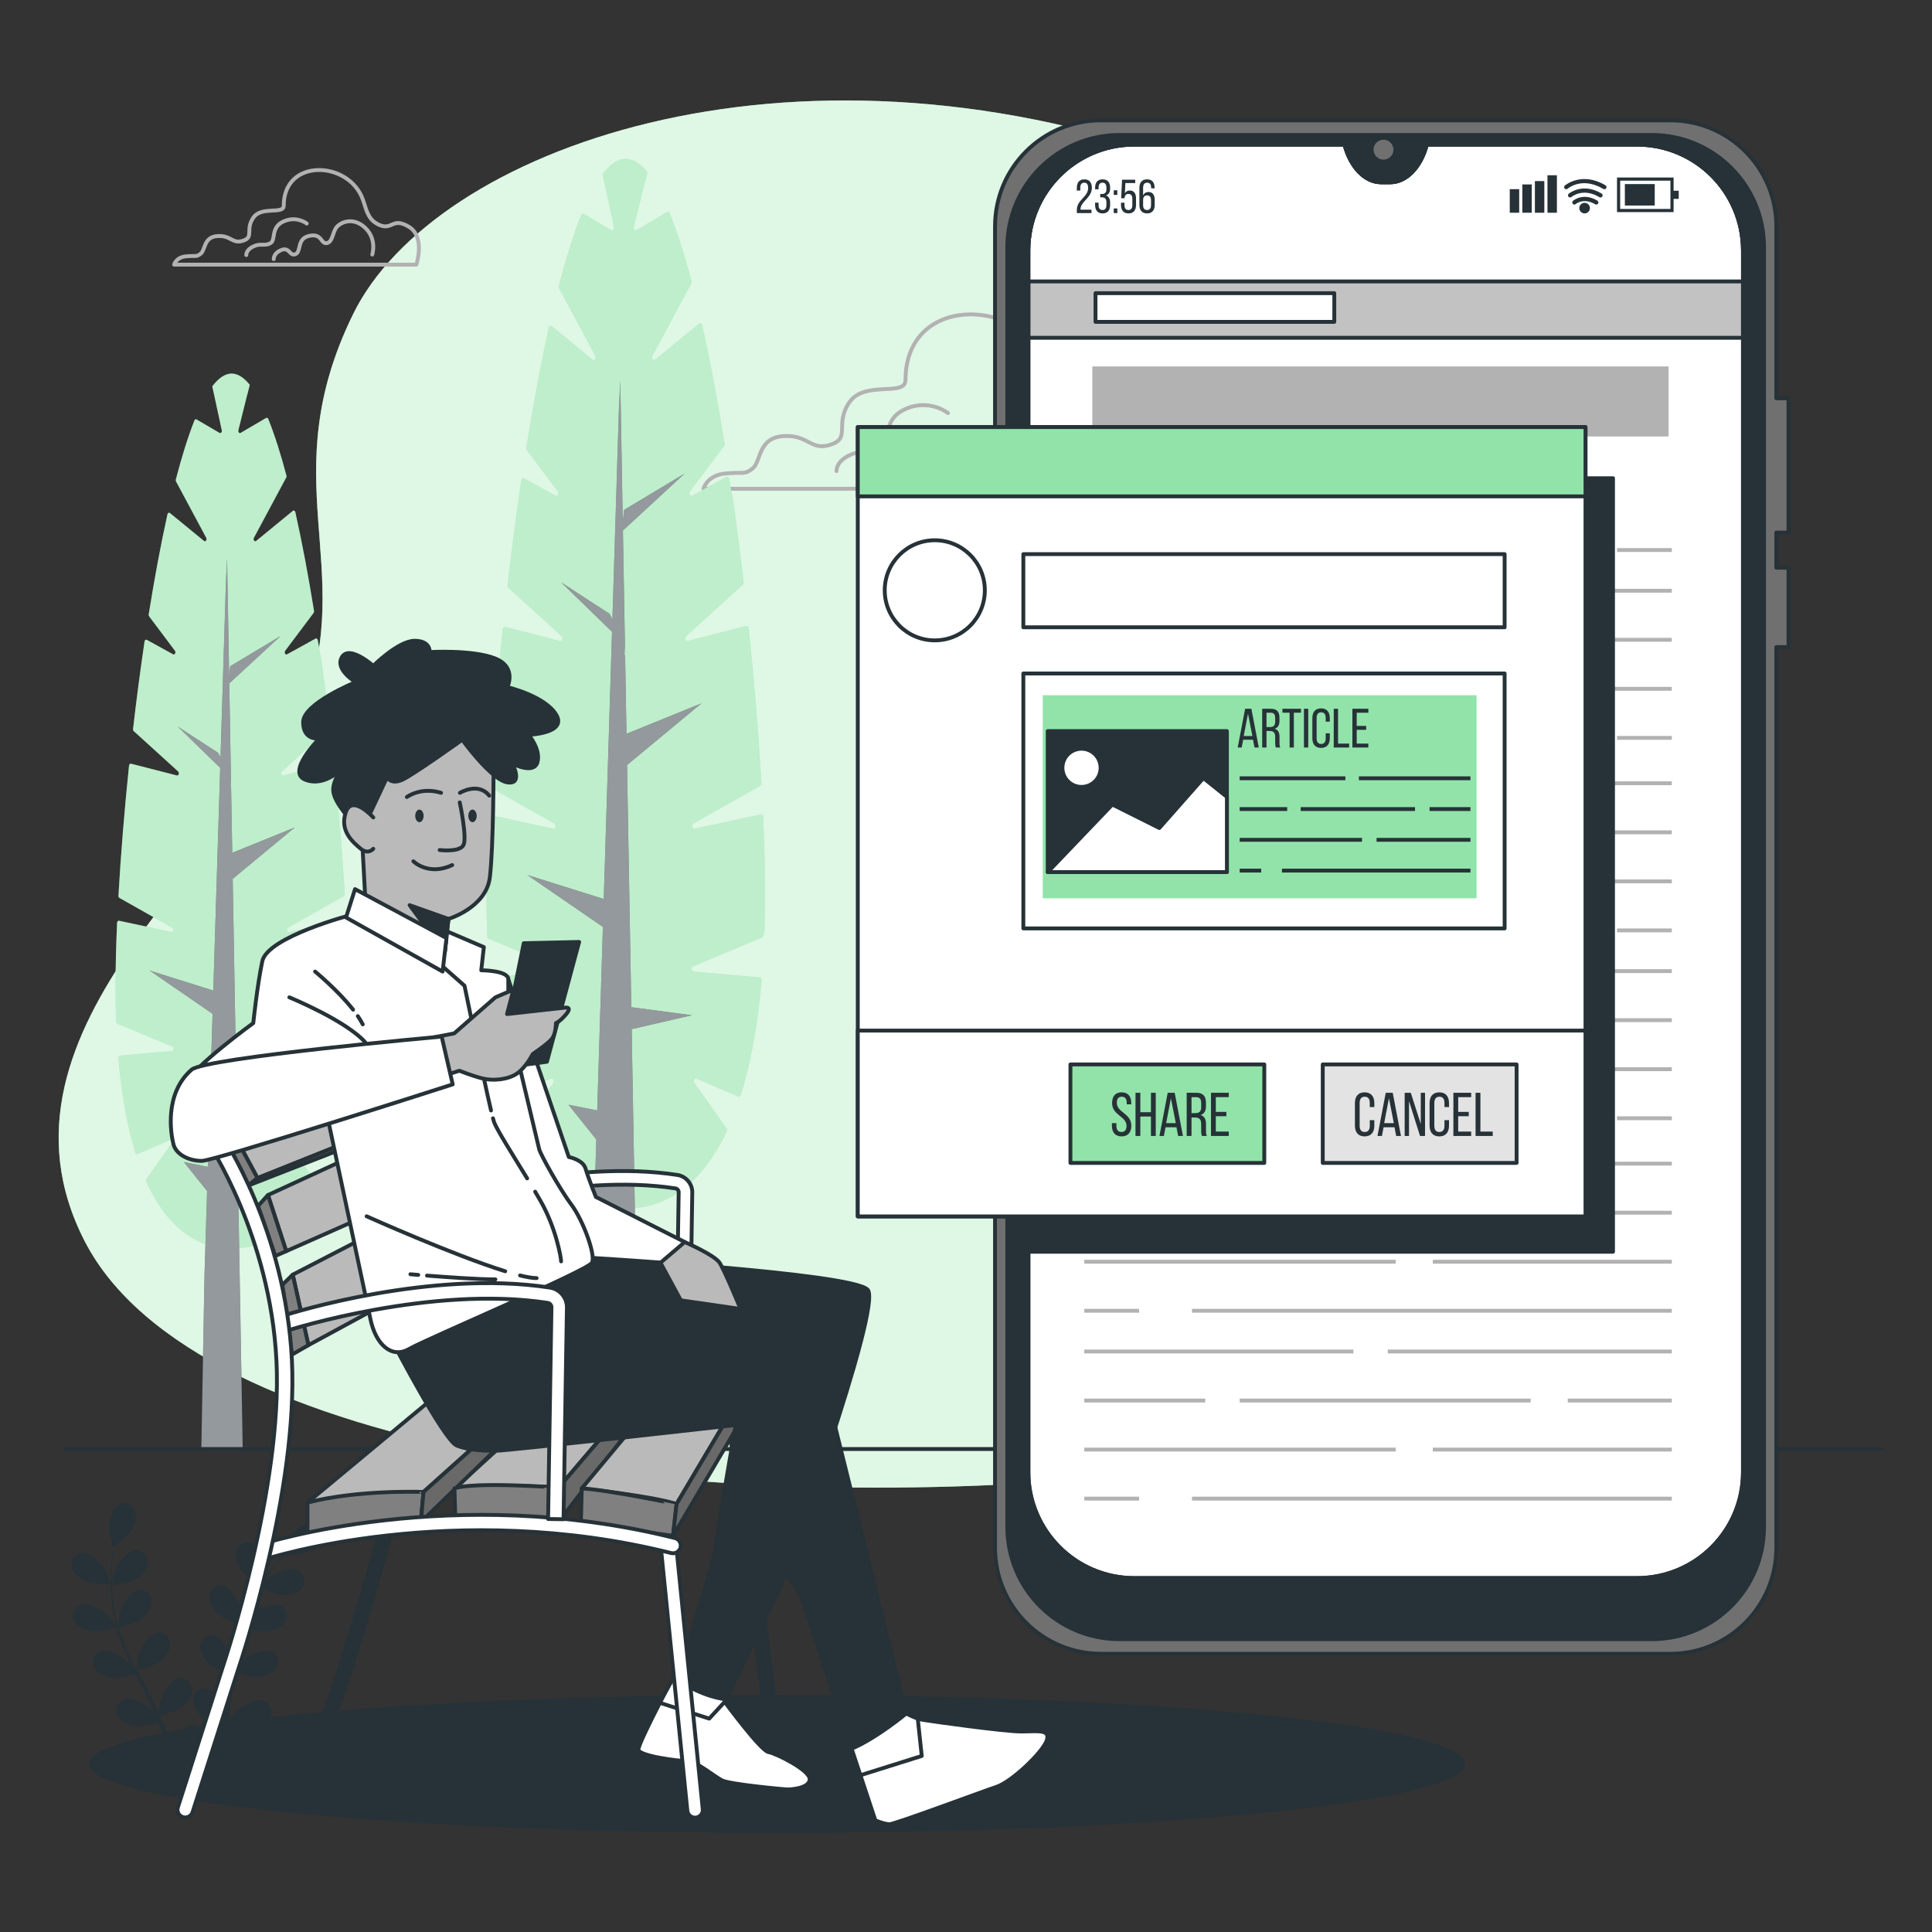
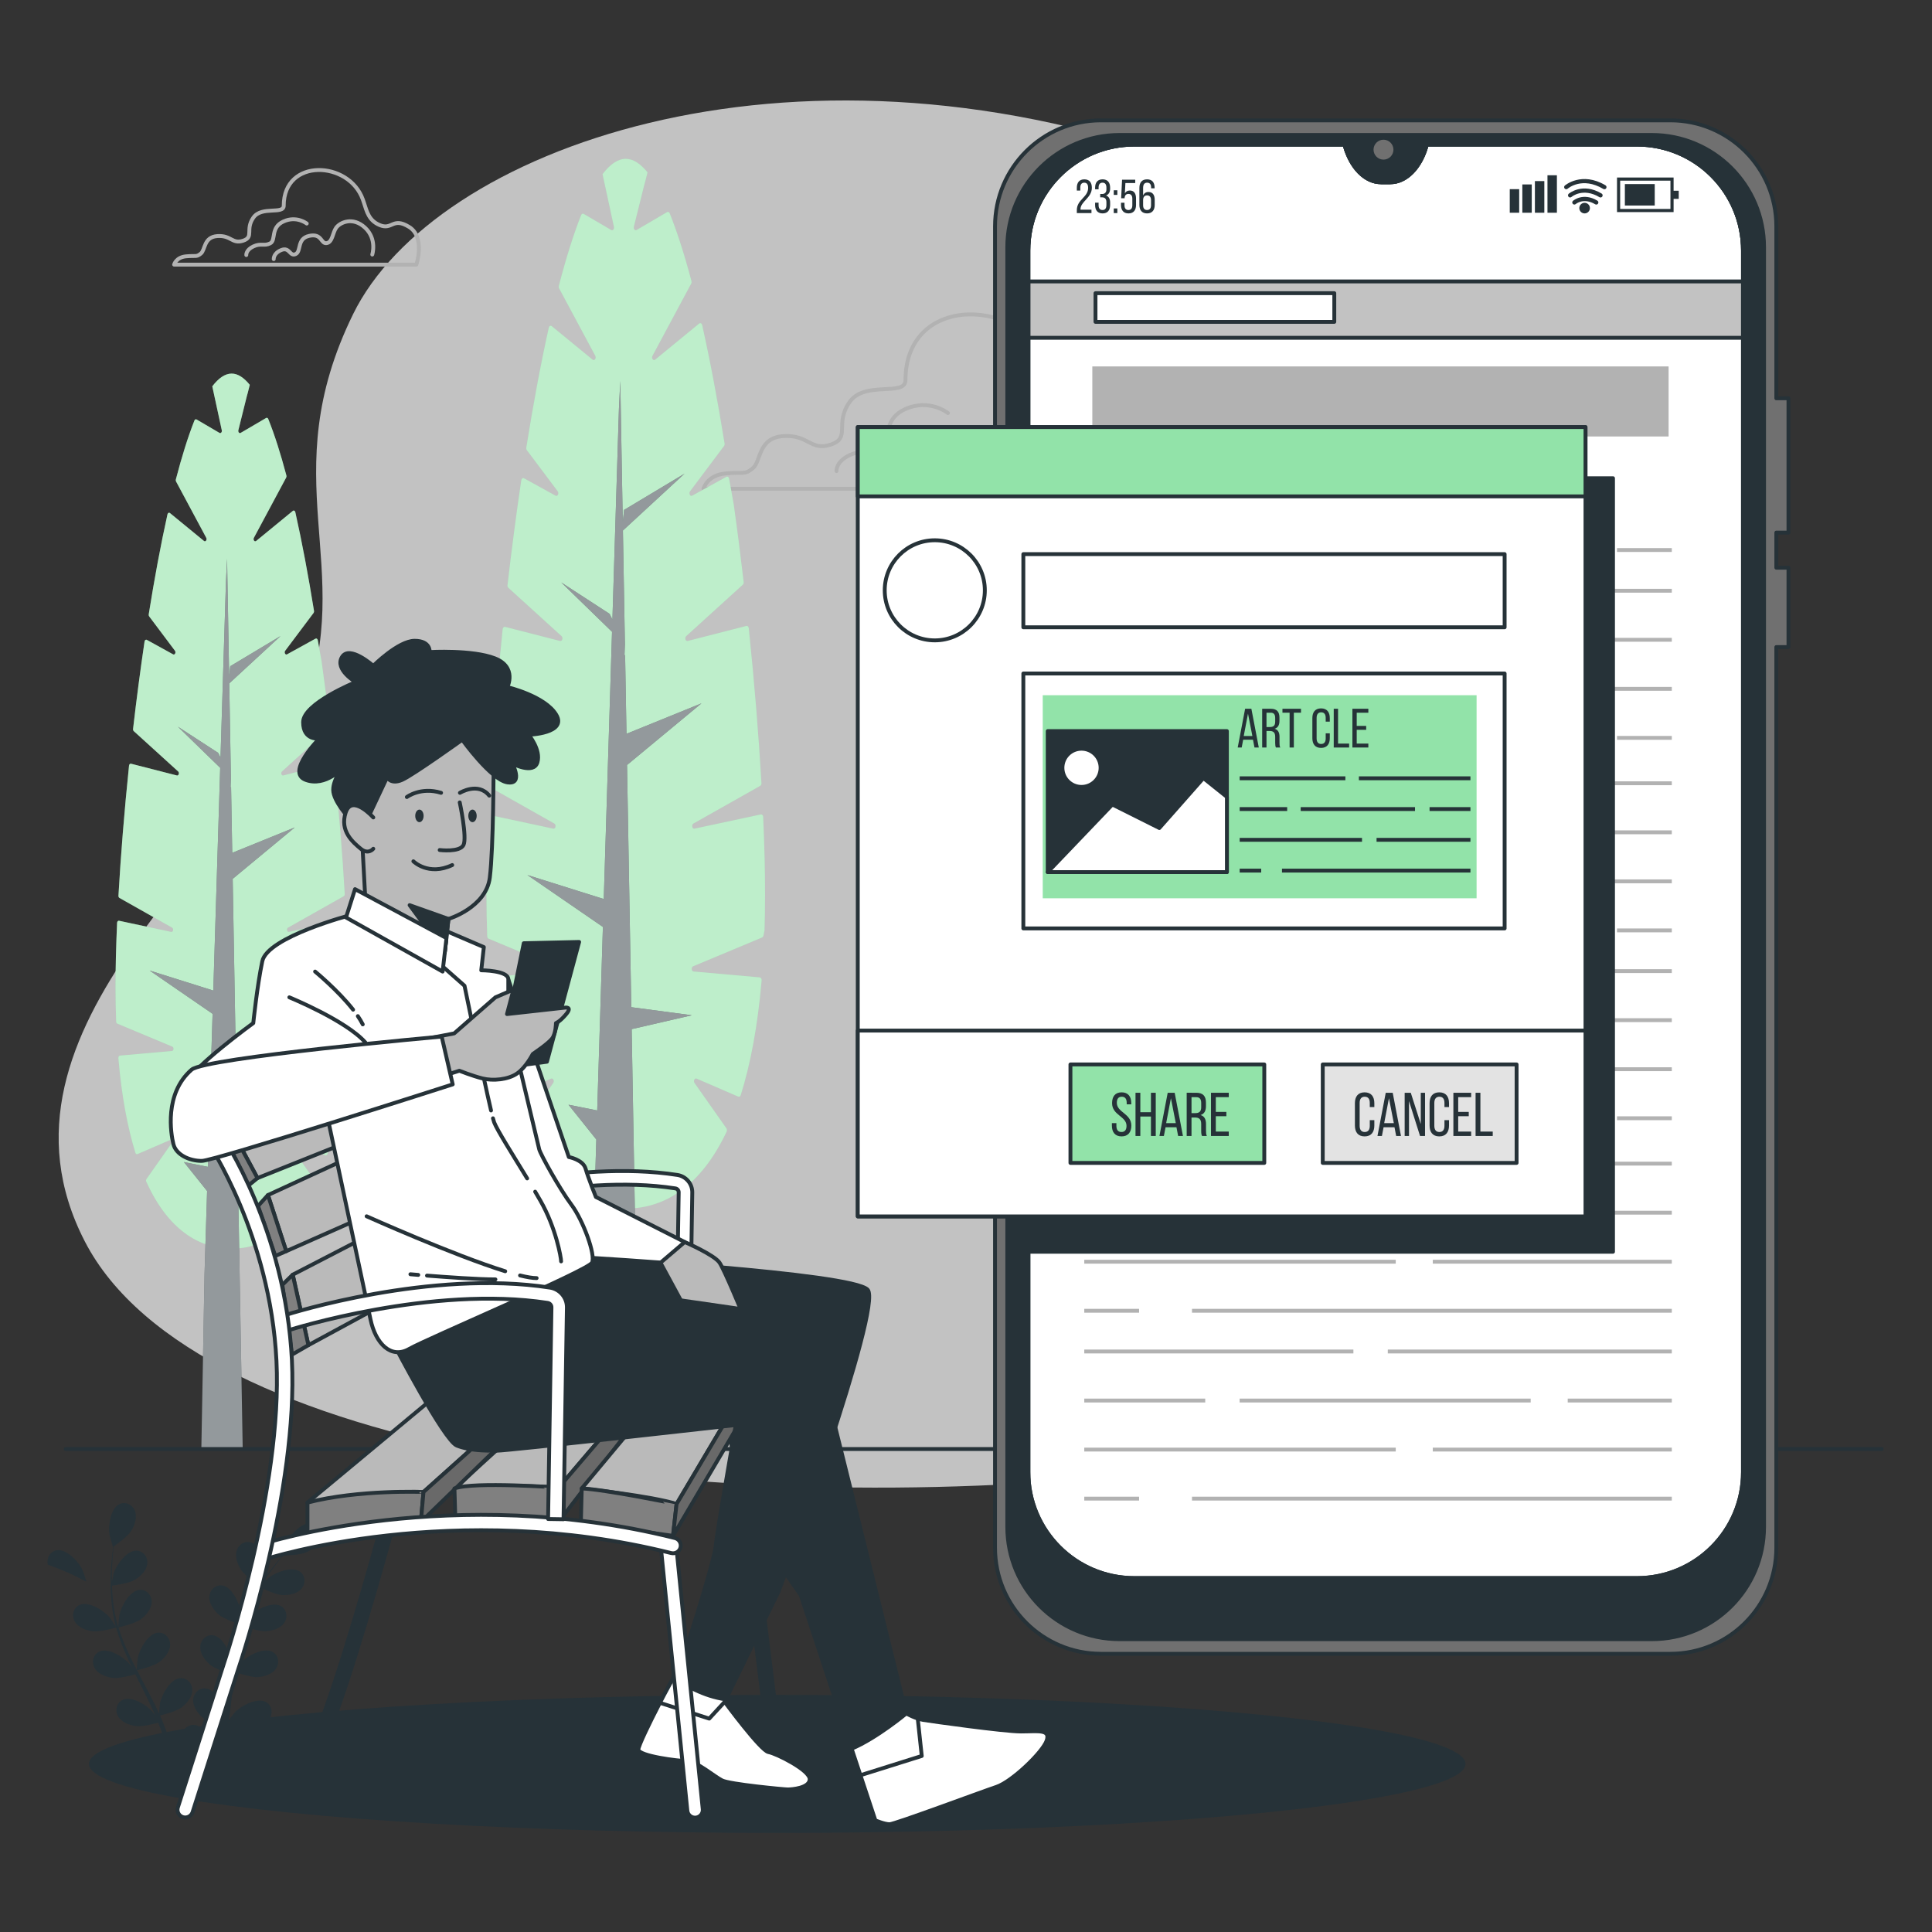
<svg xmlns="http://www.w3.org/2000/svg" version="1.1" x="0px" y="0px" viewBox="0 0 500 500" style="enable-background:new 0 0 500 500;" xml:space="preserve">
  <rect x="0" y="0" width="500" height="500" fill="#333333" stroke="none" />
  <g id="Background_Simple">
    <g>
-       <path style="fill:#92E3A9;" d="M424.716,135.306c0,0-16.865-57.56-119.045-93.867C203.49,5.131,112.222,38.782,91.389,81.287    c-20.833,42.506,0.992,65.53-12.896,101.837C64.604,219.432-6.824,265.48,21.946,321.269    c28.769,55.789,163.687,71.729,272.812,60.217C403.883,369.974,489.199,242.456,424.716,135.306z" />
      <path style="opacity:0.7;fill:#FFFFFF;" d="M424.716,135.306c0,0-16.865-57.56-119.045-93.867    C203.49,5.131,112.222,38.782,91.389,81.287c-20.833,42.506,0.992,65.53-12.896,101.837    C64.604,219.432-6.824,265.48,21.946,321.269c28.769,55.789,163.687,71.729,272.812,60.217    C403.883,369.974,489.199,242.456,424.716,135.306z" />
    </g>
  </g>
  <g id="Plant">
    <g>
      <g>
-         <path style="fill:#263238;" d="M22.37,409.328c1.813,0.792,6.247,0.692,6.25,0.692c0.046-0.001-0.953-2.902-1.037-3.078     c-0.973-2.035-4.049-5.396-6.553-5.057c-1.803,0.244-2.806,2.049-2.399,3.746C19.047,407.365,20.826,408.653,22.37,409.328z" />
+         <path style="fill:#263238;" d="M22.37,409.328c0.046-0.001-0.953-2.902-1.037-3.078     c-0.973-2.035-4.049-5.396-6.553-5.057c-1.803,0.244-2.806,2.049-2.399,3.746C19.047,407.365,20.826,408.653,22.37,409.328z" />
        <path style="fill:#263238;" d="M23.9,422.17c1.881,0.274,5.837-0.873,6.152-0.966c0.625,2.215,1.445,4.438,2.4,6.641     c0.544,1.26,1.132,2.512,1.736,3.761c-0.361-0.529-0.688-0.999-0.74-1.06c-1.476-1.706-5.331-4.134-7.655-3.147     c-1.676,0.711-2.166,2.717-1.325,4.247c0.858,1.563,2.915,2.336,4.582,2.578c1.692,0.247,5.085-0.664,5.98-0.917     c0.237,0.477,0.468,0.955,0.707,1.43c1.146,2.282,2.299,4.553,3.362,6.816c0.375,0.797,0.715,1.596,1.058,2.395     c-0.321-0.47-0.596-0.862-0.644-0.918c-1.476-1.705-5.33-4.134-7.655-3.147c-1.675,0.711-2.166,2.717-1.325,4.247     c0.859,1.563,2.915,2.336,4.583,2.578c1.614,0.235,4.754-0.577,5.818-0.872c0.327,0.828,0.656,1.657,0.935,2.474     c0.178,0.562,0.389,1.091,0.536,1.665c0.158,0.566,0.314,1.126,0.469,1.681c0.259,1.079,0.533,2.191,0.759,3.25     c0.163,0.736,0.305,1.439,0.449,2.148c-0.364-0.798-1.11-2.345-1.187-2.468c-1.2-1.91-4.642-4.893-7.09-4.27     c-1.763,0.449-2.552,2.357-1.952,3.997c0.612,1.674,2.527,2.75,4.138,3.243c1.774,0.542,5.701,0.047,6.192-0.018     c0.235,1.174,0.453,2.317,0.641,3.4c0.141,0.798,0.269,1.565,0.387,2.302h1.573c-0.148-0.821-0.31-1.679-0.488-2.577     c-0.234-1.192-0.508-2.462-0.802-3.763c0.295-0.117,1.97-0.795,3.454-1.624c1.293,1.4,4.606,3.039,5.035,3.247     c-0.451,1.109-0.9,2.183-1.34,3.189c-0.23,0.53-0.454,1.03-0.677,1.528h1.663c0.131-0.313,0.26-0.62,0.393-0.946     c0.463-1.124,0.935-2.334,1.408-3.581c0.475,0.099,4.363,0.889,6.175,0.48c1.643-0.372,3.634-1.301,4.369-2.926     c0.72-1.59,0.076-3.552-1.65-4.131c-2.394-0.805-6.049,1.915-7.388,3.73c-0.079,0.107-0.807,1.365-1.252,2.165     c0.19-0.51,0.381-1.004,0.571-1.532c0.383-1.042,0.733-2.092,1.114-3.221c0.165-0.552,0.332-1.109,0.5-1.672     c0.179-0.555,0.297-1.163,0.45-1.75c0.326-1.368,0.589-2.769,0.823-4.186c0.913,0.332,4.172,1.466,5.861,1.347     c1.68-0.118,3.788-0.735,4.761-2.23c0.953-1.463,0.613-3.5-1.005-4.334c-2.245-1.158-6.27,0.977-7.869,2.568     c-0.1,0.099-1.118,1.37-1.664,2.078c0.134-0.853,0.272-1.704,0.379-2.572c0.311-2.505,0.547-5.049,0.795-7.587     c0.075-0.777,0.16-1.551,0.241-2.326c0.324,0.122,4.168,1.553,6.059,1.42c1.681-0.117,3.789-0.735,4.762-2.23     c0.953-1.463,0.613-3.499-1.005-4.333c-2.245-1.158-6.27,0.977-7.868,2.568c-0.12,0.12-1.584,1.95-1.933,2.434     c0.18-1.707,0.376-3.405,0.637-5.072c0.356-2.3,0.833-4.538,1.456-6.671c0.151,0.057,4.156,1.569,6.093,1.433     c1.681-0.118,3.789-0.736,4.762-2.23c0.953-1.463,0.613-3.499-1.004-4.334c-2.245-1.158-6.27,0.977-7.869,2.568     c-0.125,0.125-1.699,2.095-1.959,2.473c0.038-0.127,0.062-0.262,0.101-0.388c0.693-2.269,1.65-4.38,2.643-6.313     c0.575-1.124,1.187-2.167,1.805-3.167c0.718,0.358,4.013,1.958,5.77,2.029c1.683,0.067,3.847-0.315,4.978-1.694     c1.108-1.349,0.994-3.411-0.522-4.418c-2.104-1.397-6.339,0.282-8.103,1.688c-0.096,0.076-0.985,0.962-1.623,1.615     c0.286-0.448,0.572-0.915,0.855-1.337c1.057-1.591,2.122-2.983,3.076-4.209c0.548-0.692,1.057-1.308,1.54-1.878     c0.887-0.015,4.461-0.124,6.024-0.858c1.525-0.716,3.269-2.052,3.638-3.797c0.361-1.708-0.69-3.486-2.5-3.68     c-2.511-0.271-5.496,3.171-6.414,5.232c-0.079,0.178-0.999,3.106-0.953,3.105c0,0,0.043,0,0.054-0.001     c-0.476,0.54-0.979,1.124-1.516,1.773c-0.983,1.207-2.082,2.579-3.177,4.154c-1.099,1.571-2.248,3.308-3.294,5.247     c-1.051,1.943-2.056,4.04-2.813,6.334c-0.009,0.026-0.014,0.054-0.023,0.08c0.013-0.74-0.02-2.81-0.04-2.969     c-0.29-2.237-2.165-6.389-4.649-6.849c-1.79-0.33-3.305,1.071-3.448,2.812c-0.145,1.777,1.143,3.556,2.4,4.679     c1.417,1.266,5.35,2.491,5.664,2.588c-0.701,2.192-1.242,4.498-1.662,6.862c-0.241,1.352-0.442,2.72-0.626,4.095     c-0.009-0.64-0.022-1.212-0.033-1.292c-0.29-2.237-2.165-6.388-4.649-6.848c-1.79-0.331-3.305,1.072-3.448,2.811     c-0.146,1.777,1.143,3.556,2.399,4.679c1.275,1.139,4.608,2.251,5.493,2.534c-0.065,0.528-0.136,1.055-0.199,1.583     c-0.303,2.535-0.594,5.066-0.956,7.54c-0.127,0.872-0.284,1.726-0.438,2.581c-0.009-0.568-0.021-1.047-0.031-1.12     c-0.29-2.237-2.165-6.389-4.648-6.848c-1.79-0.33-3.306,1.071-3.448,2.812c-0.146,1.777,1.144,3.556,2.4,4.678     c1.216,1.087,4.283,2.141,5.334,2.482c-0.184,0.871-0.367,1.743-0.585,2.579c-0.162,0.567-0.278,1.124-0.472,1.685     c-0.181,0.559-0.359,1.113-0.536,1.661c-0.38,1.043-0.764,2.122-1.16,3.13c-0.27,0.703-0.541,1.369-0.81,2.039     c0.136-0.866,0.368-2.568,0.372-2.712c0.034-1.498-0.498-3.934-1.557-5.647c0.007-0.221-0.006-0.442-0.041-0.661     c-0.277-1.724-1.897-3.004-3.655-2.536c-2.441,0.65-3.989,4.935-4.105,7.187c-0.007,0.133,0.08,1.583,0.15,2.497     c-0.123-0.531-0.236-1.048-0.369-1.593c-0.256-1.079-0.544-2.149-0.848-3.302c-0.166-0.551-0.335-1.107-0.505-1.67     c-0.157-0.561-0.394-1.134-0.59-1.707c-0.483-1.32-1.036-2.634-1.623-3.946c0.945-0.226,4.289-1.079,5.631-2.109     c1.337-1.025,2.754-2.704,2.742-4.486c-0.013-1.746-1.419-3.257-3.229-3.061c-2.511,0.273-4.691,4.273-5.147,6.482     c-0.028,0.138-0.177,1.76-0.242,2.652c-0.359-0.785-0.713-1.571-1.103-2.355c-1.122-2.261-2.328-4.514-3.522-6.767     c-0.366-0.69-0.722-1.382-1.082-2.073c0.337-0.077,4.334-1.005,5.838-2.158c1.336-1.025,2.754-2.704,2.741-4.487     c-0.012-1.746-1.419-3.257-3.228-3.06c-2.512,0.273-4.691,4.273-5.147,6.482c-0.034,0.166-0.245,2.501-0.269,3.097     c-0.791-1.522-1.565-3.047-2.267-4.581c-0.972-2.115-1.808-4.244-2.466-6.367c0.157-0.036,4.332-0.985,5.873-2.167     c1.337-1.025,2.755-2.703,2.742-4.487c-0.012-1.746-1.419-3.257-3.229-3.06c-2.511,0.273-4.691,4.273-5.146,6.483     c-0.036,0.173-0.261,2.685-0.269,3.142c-0.039-0.126-0.093-0.252-0.131-0.379c-0.673-2.276-1.04-4.564-1.278-6.724     c-0.141-1.254-0.205-2.461-0.242-3.637c0.796-0.097,4.428-0.581,5.931-1.491c1.442-0.873,3.035-2.385,3.218-4.158     c0.179-1.737-1.053-3.394-2.873-3.397c-2.526-0.005-5.132,3.733-5.827,5.878c-0.038,0.117-0.291,1.345-0.463,2.243     c-0.008-0.531-0.027-1.079-0.025-1.587c0.004-1.91,0.124-3.659,0.244-5.207c0.075-0.88,0.161-1.674,0.249-2.416     c0.731-0.503,3.652-2.565,4.551-4.039c0.877-1.439,1.594-3.515,0.94-5.173c-0.641-1.624-2.499-2.526-4.115-1.691     c-2.244,1.16-2.835,5.678-2.464,7.902c0.033,0.192,0.88,3.141,0.919,3.116c0,0,0.036-0.024,0.044-0.03     c-0.099,0.712-0.196,1.477-0.286,2.315c-0.154,1.549-0.313,3.3-0.358,5.217c-0.05,1.916-0.05,4,0.147,6.194     c0.196,2.199,0.513,4.504,1.148,6.835c0.007,0.027,0.018,0.053,0.025,0.079c-0.397-0.624-1.567-2.333-1.672-2.454     c-1.476-1.706-5.33-4.134-7.655-3.147c-1.675,0.712-2.166,2.717-1.325,4.247C20.177,421.155,22.233,421.927,23.9,422.17z" />
        <path style="fill:#263238;" d="M67.217,410.302c0.039,0.025,0.806-2.947,0.834-3.139c0.311-2.234-0.401-6.734-2.676-7.833     c-1.638-0.792-3.47,0.161-4.067,1.802c-0.61,1.675,0.163,3.732,1.079,5.146C63.461,407.938,67.214,410.301,67.217,410.302z" />
      </g>
    </g>
  </g>
  <g id="Shadow">
    <ellipse style="fill:#263238;" cx="201.141" cy="456.496" rx="178.131" ry="17.856" />
  </g>
  <g id="Clouds">
    <g>
      <path style="fill:none;stroke:#B2B2B2;stroke-linecap:round;stroke-linejoin:round;stroke-miterlimit:10;" d="M272.577,96.901    c-0.162-0.499-0.33-1.001-0.511-1.504c-6.674-18.56-37.724-19.84-37.725,2.97c0,4.393-10.544,0-14.497,5.711    c-3.954,5.711,0.439,9.226-4.832,10.983s-5.711-2.636-12.301-2.197c-6.59,0.439-5.711,6.59-7.908,8.347    c-2.197,1.757-2.197,0.879-7.029,1.318c-4.832,0.439-5.711,3.954-5.711,3.954h115.54c0,0,4.393-13.179-3.514-18.012    c-7.908-4.832-7.908,1.757-14.059-0.879C274.949,105.414,273.998,101.281,272.577,96.901z" />
      <path style="fill:none;stroke:#B2B2B2;stroke-linecap:round;stroke-linejoin:round;stroke-miterlimit:10;" d="M276.572,121.676    c0,0,2.393-7.398-3.481-12.837c-5.875-5.439-11.967-2.393-13.708,0c-1.741,2.393-1.741,6.963-4.569,7.398    c-2.829,0.435-2.176-4.787-8.268-3.481c-6.092,1.305-3.699,7.398-6.528,8.703c-2.828,1.306-2.828-3.481-6.745-1.958    c-3.916,1.523-3.699,4.352-3.699,4.352" />
      <path style="fill:none;stroke:#B2B2B2;stroke-linecap:round;stroke-linejoin:round;stroke-miterlimit:10;" d="M245.321,106.894    c0,0-4.845-3.876-11.144-0.969s-3.392,8.963-6.299,10.417c-2.907,1.453-4.361-0.242-7.994,1.453    c-3.634,1.696-3.392,4.118-3.392,4.118" />
    </g>
    <g>
      <path style="fill:none;stroke:#B2B2B2;stroke-linecap:round;stroke-linejoin:round;stroke-miterlimit:10;" d="M94.175,52.432    c-0.088-0.271-0.179-0.543-0.277-0.816c-3.621-10.07-20.469-10.765-20.469,1.612c0,2.384-5.721,0-7.866,3.099    c-2.145,3.099,0.238,5.006-2.622,5.959c-2.86,0.954-3.099-1.43-6.674-1.192c-3.576,0.238-3.099,3.576-4.291,4.529    c-1.192,0.953-1.192,0.477-3.814,0.715c-2.622,0.238-3.099,2.145-3.099,2.145h62.691c0,0,2.384-7.151-1.907-9.773    c-4.291-2.622-4.291,0.953-7.628-0.477C95.463,57.051,94.946,54.808,94.175,52.432z" />
      <path style="fill:none;stroke:#B2B2B2;stroke-linecap:round;stroke-linejoin:round;stroke-miterlimit:10;" d="M96.343,65.875    c0,0,1.299-4.014-1.889-6.966c-3.188-2.951-6.493-1.299-7.438,0c-0.944,1.299-0.944,3.778-2.479,4.014    c-1.535,0.236-1.181-2.597-4.486-1.889c-3.306,0.708-2.007,4.014-3.542,4.722c-1.535,0.709-1.535-1.889-3.66-1.063    c-2.125,0.826-2.007,2.361-2.007,2.361" />
      <path style="fill:none;stroke:#B2B2B2;stroke-linecap:round;stroke-linejoin:round;stroke-miterlimit:10;" d="M79.386,57.854    c0,0-2.629-2.103-6.047-0.526c-3.418,1.577-1.84,4.863-3.418,5.652c-1.577,0.789-2.366-0.131-4.338,0.789    c-1.972,0.92-1.84,2.235-1.84,2.235" />
    </g>
  </g>
  <g id="Trees">
    <g>
      <path style="fill:#92E3A9;" d="M197.508,211.426c-0.018-0.409-0.298-0.712-0.602-0.647l-17.167,3.676    c-0.605,0.13-0.849-1.001-0.285-1.32l17.291-9.762c0.206-0.116,0.333-0.391,0.316-0.688c-0.717-12.473-1.829-26.152-3.28-40.108    c-0.041-0.393-0.322-0.662-0.614-0.587l-15.191,3.892c-0.553,0.142-0.856-0.828-0.391-1.251l14.657-13.315    c0.166-0.151,0.252-0.416,0.221-0.68c-0.787-6.738-1.648-13.477-2.577-20.117l-1.196-6.638c-0.074-0.413-0.408-0.64-0.703-0.478    l-8.842,4.875c-0.525,0.289-0.967-0.593-0.565-1.128l8.802-11.727c0.125-0.166,0.178-0.408,0.141-0.638    c-1.762-10.921-3.706-21.311-5.803-30.662c-0.098-0.436-0.48-0.625-0.77-0.386l-11.394,9.342    c-0.482,0.395-1.024-0.377-0.695-0.991l10.024-18.698c0.099-0.184,0.123-0.425,0.067-0.639c-1.794-6.76-3.679-12.703-5.639-17.557    c-0.128-0.318-0.419-0.445-0.667-0.3l-7.905,4.634c-0.407,0.239-0.836-0.27-0.705-0.837l2.482-9.971    c0.041-0.179,0.219-0.911,0.416-1.549l0.647-2.571c-1.835-2.256-3.714-3.491-5.63-3.491c-2.048,0-4.056,1.395-6.011,3.959    l2.947,13.623c0.131,0.566-0.298,1.075-0.705,0.837l-7.112-4.169c-0.25-0.146-0.541-0.017-0.669,0.304    c-2.01,5.063-3.941,11.265-5.775,18.318c-0.055,0.213-0.03,0.45,0.068,0.633l9.368,17.473c0.329,0.614-0.212,1.387-0.695,0.991    L142.8,84.416c-0.291-0.239-0.674-0.049-0.771,0.388c-2.108,9.482-4.06,20.008-5.825,31.058c-0.037,0.23,0.016,0.47,0.141,0.637    l7.996,10.653c0.401,0.535-0.041,1.417-0.566,1.128l-8.156-4.497c-0.303-0.167-0.646,0.075-0.71,0.504    c-1.316,8.894-2.51,18.031-3.567,27.155c-0.031,0.264,0.055,0.528,0.221,0.679l13.772,12.511c0.466,0.423,0.163,1.392-0.391,1.251    l-14.238-3.648c-0.293-0.075-0.573,0.194-0.614,0.587c-1.459,14.072-2.573,27.856-3.285,40.4    c-0.017,0.297,0.111,0.571,0.316,0.687l16.343,9.226c0.565,0.319,0.321,1.449-0.285,1.32l-16.197-3.468    c-0.304-0.065-0.584,0.239-0.602,0.648c-0.317,7.214-0.483,13.896-0.483,19.83c0,3.765,0.069,7.377,0.198,10.848    c0.011,0.29,0.157,0.537,0.365,0.624l17.079,7.139c0.548,0.229,0.452,1.299-0.121,1.35l-16.154,1.435    c-0.296,0.026-0.517,0.383-0.483,0.776c1.001,11.683,2.821,21.424,5.294,29.404c0.104,0.335,0.384,0.502,0.642,0.391l9.917-4.285    c0.51-0.221,0.906,0.609,0.539,1.131l-7.665,10.893c-0.16,0.227-0.187,0.573-0.066,0.839c6.587,14.5,16.023,20.772,26.504,20.772    c10.274,0,19.542-6.03,26.109-19.926c0.126-0.267,0.101-0.619-0.061-0.849l-8.253-11.728c-0.367-0.522,0.029-1.352,0.539-1.131    l10.78,4.658c0.257,0.111,0.537-0.054,0.641-0.387c2.527-8.03,4.385-17.865,5.404-29.693c0.034-0.393-0.187-0.75-0.483-0.776    l-17.125-1.521c-0.573-0.051-0.669-1.121-0.121-1.35l17.86-7.465c0.17-0.071,0.3-0.253,0.346-0.482l0.254-1.268    c0.01-0.05,0.016-0.1,0.017-0.152c0.093-2.979,0.144-6.055,0.144-9.245C198,225.473,197.831,218.72,197.508,211.426z" />
      <path style="opacity:0.4;fill:#FFFFFF;" d="M197.508,211.426c-0.018-0.409-0.298-0.712-0.602-0.647l-17.167,3.676    c-0.605,0.13-0.849-1.001-0.285-1.32l17.291-9.762c0.206-0.116,0.333-0.391,0.316-0.688c-0.717-12.473-1.829-26.152-3.28-40.108    c-0.041-0.393-0.322-0.662-0.614-0.587l-15.191,3.892c-0.553,0.142-0.856-0.828-0.391-1.251l14.657-13.315    c0.166-0.151,0.252-0.416,0.221-0.68c-0.787-6.738-1.648-13.477-2.577-20.117l-1.196-6.638c-0.074-0.413-0.408-0.64-0.703-0.478    l-8.842,4.875c-0.525,0.289-0.967-0.593-0.565-1.128l8.802-11.727c0.125-0.166,0.178-0.408,0.141-0.638    c-1.762-10.921-3.706-21.311-5.803-30.662c-0.098-0.436-0.48-0.625-0.77-0.386l-11.394,9.342    c-0.482,0.395-1.024-0.377-0.695-0.991l10.024-18.698c0.099-0.184,0.123-0.425,0.067-0.639c-1.794-6.76-3.679-12.703-5.639-17.557    c-0.128-0.318-0.419-0.445-0.667-0.3l-7.905,4.634c-0.407,0.239-0.836-0.27-0.705-0.837l2.482-9.971    c0.041-0.179,0.219-0.911,0.416-1.549l0.647-2.571c-1.835-2.256-3.714-3.491-5.63-3.491c-2.048,0-4.056,1.395-6.011,3.959    l2.947,13.623c0.131,0.566-0.298,1.075-0.705,0.837l-7.112-4.169c-0.25-0.146-0.541-0.017-0.669,0.304    c-2.01,5.063-3.941,11.265-5.775,18.318c-0.055,0.213-0.03,0.45,0.068,0.633l9.368,17.473c0.329,0.614-0.212,1.387-0.695,0.991    L142.8,84.416c-0.291-0.239-0.674-0.049-0.771,0.388c-2.108,9.482-4.06,20.008-5.825,31.058c-0.037,0.23,0.016,0.47,0.141,0.637    l7.996,10.653c0.401,0.535-0.041,1.417-0.566,1.128l-8.156-4.497c-0.303-0.167-0.646,0.075-0.71,0.504    c-1.316,8.894-2.51,18.031-3.567,27.155c-0.031,0.264,0.055,0.528,0.221,0.679l13.772,12.511c0.466,0.423,0.163,1.392-0.391,1.251    l-14.238-3.648c-0.293-0.075-0.573,0.194-0.614,0.587c-1.459,14.072-2.573,27.856-3.285,40.4    c-0.017,0.297,0.111,0.571,0.316,0.687l16.343,9.226c0.565,0.319,0.321,1.449-0.285,1.32l-16.197-3.468    c-0.304-0.065-0.584,0.239-0.602,0.648c-0.317,7.214-0.483,13.896-0.483,19.83c0,3.765,0.069,7.377,0.198,10.848    c0.011,0.29,0.157,0.537,0.365,0.624l17.079,7.139c0.548,0.229,0.452,1.299-0.121,1.35l-16.154,1.435    c-0.296,0.026-0.517,0.383-0.483,0.776c1.001,11.683,2.821,21.424,5.294,29.404c0.104,0.335,0.384,0.502,0.642,0.391l9.917-4.285    c0.51-0.221,0.906,0.609,0.539,1.131l-7.665,10.893c-0.16,0.227-0.187,0.573-0.066,0.839c6.587,14.5,16.023,20.772,26.504,20.772    c10.274,0,19.542-6.03,26.109-19.926c0.126-0.267,0.101-0.619-0.061-0.849l-8.253-11.728c-0.367-0.522,0.029-1.352,0.539-1.131    l10.78,4.658c0.257,0.111,0.537-0.054,0.641-0.387c2.527-8.03,4.385-17.865,5.404-29.693c0.034-0.393-0.187-0.75-0.483-0.776    l-17.125-1.521c-0.573-0.051-0.669-1.121-0.121-1.35l17.86-7.465c0.17-0.071,0.3-0.253,0.346-0.482l0.254-1.268    c0.01-0.05,0.016-0.1,0.017-0.152c0.093-2.979,0.144-6.055,0.144-9.245C198,225.473,197.831,218.72,197.508,211.426z" />
      <polygon style="fill:#263238;" points="163.378,260.661 162.276,197.985 181.543,182.021 162.134,189.906 161.775,169.416     161.612,169.752 161.728,166.751 161.21,137.296 177.162,122.571 161.518,131.958 161.171,135.074 160.53,98.578 160.18,105.772     158.492,160.317 157.763,158.867 145.247,150.732 158.393,163.51 156.253,232.665 136.486,226.453 156.029,239.889     154.559,287.39 147.124,285.904 154.326,294.906 153.525,320.802 152.54,375 165.386,375 163.477,266.34 179.04,262.749   " />
      <polygon style="opacity:0.5;fill:#FFFFFF;" points="163.378,260.661 162.276,197.985 181.543,182.021 162.134,189.906     161.775,169.416 161.612,169.752 161.728,166.751 161.21,137.296 177.162,122.571 161.518,131.958 161.171,135.074 160.53,98.578     160.18,105.772 158.492,160.317 157.763,158.867 145.247,150.732 158.393,163.51 156.253,232.665 136.486,226.453     156.029,239.889 154.559,287.39 147.124,285.904 154.326,294.906 153.525,320.802 152.54,375 165.386,375 163.477,266.34     179.04,262.749   " />
    </g>
    <g>
      <path style="fill:#92E3A9;" d="M89.59,238.651c-0.015-0.341-0.249-0.594-0.502-0.54l-14.31,3.064    c-0.505,0.108-0.708-0.834-0.237-1.1l14.413-8.137c0.171-0.097,0.278-0.326,0.263-0.573c-0.598-10.397-1.525-21.799-2.734-33.433    c-0.034-0.327-0.268-0.552-0.512-0.489l-12.663,3.245c-0.461,0.118-0.714-0.69-0.326-1.042l12.218-11.099    c0.138-0.126,0.21-0.346,0.185-0.567c-0.656-5.616-1.373-11.234-2.148-16.769l-0.997-5.533c-0.062-0.345-0.34-0.534-0.586-0.398    l-7.371,4.063c-0.437,0.241-0.806-0.494-0.471-0.94l7.337-9.775c0.104-0.139,0.148-0.34,0.117-0.532    c-1.469-9.103-3.09-17.764-4.838-25.559c-0.082-0.363-0.4-0.521-0.642-0.322l-9.498,7.787c-0.402,0.33-0.853-0.314-0.579-0.826    l8.356-15.586c0.082-0.154,0.103-0.354,0.056-0.533c-1.495-5.635-3.067-10.589-4.7-14.635c-0.107-0.265-0.349-0.371-0.556-0.25    l-6.59,3.863c-0.339,0.199-0.697-0.225-0.588-0.697l2.069-8.312c0.035-0.15,0.183-0.759,0.347-1.292l0.539-2.143    c-1.529-1.881-3.096-2.91-4.693-2.91c-1.707,0-3.381,1.163-5.011,3.3l2.457,11.356c0.109,0.472-0.249,0.896-0.588,0.697    l-5.928-3.475c-0.208-0.122-0.451-0.014-0.557,0.253c-1.676,4.22-3.285,9.39-4.814,15.269c-0.046,0.177-0.025,0.375,0.057,0.528    l7.809,14.565c0.274,0.512-0.177,1.156-0.579,0.826l-8.809-7.222c-0.243-0.199-0.562-0.041-0.642,0.324    c-1.757,7.904-3.384,16.678-4.855,25.889c-0.031,0.192,0.014,0.392,0.118,0.531l6.665,8.88c0.335,0.446-0.034,1.182-0.472,0.94    l-6.799-3.748c-0.253-0.139-0.539,0.062-0.592,0.42c-1.097,7.413-2.092,15.03-2.973,22.636c-0.026,0.22,0.046,0.441,0.185,0.566    l11.48,10.429c0.388,0.353,0.136,1.161-0.326,1.042l-11.868-3.041c-0.244-0.063-0.478,0.162-0.512,0.49    c-1.216,11.73-2.145,23.219-2.739,33.676c-0.014,0.247,0.092,0.476,0.264,0.573l13.623,7.691c0.471,0.266,0.267,1.208-0.237,1.1    l-13.501-2.891c-0.253-0.054-0.487,0.199-0.502,0.54c-0.264,6.014-0.403,11.583-0.403,16.529c0,3.138,0.057,6.149,0.165,9.042    c0.009,0.242,0.131,0.448,0.304,0.521l14.237,5.951c0.457,0.191,0.377,1.083-0.101,1.125l-13.465,1.196    c-0.247,0.022-0.431,0.319-0.403,0.647c0.834,9.738,2.351,17.858,4.413,24.51c0.086,0.279,0.32,0.419,0.536,0.326l8.267-3.572    c0.425-0.184,0.755,0.508,0.449,0.943l-6.389,9.08c-0.133,0.189-0.156,0.478-0.055,0.7c5.491,12.087,13.356,17.314,22.093,17.314    c8.564,0,16.29-5.026,21.763-16.61c0.105-0.223,0.084-0.516-0.051-0.708l-6.879-9.776c-0.306-0.435,0.024-1.127,0.449-0.943    l8.986,3.883c0.215,0.093,0.447-0.045,0.535-0.323c2.106-6.693,3.655-14.892,4.504-24.751c0.028-0.328-0.156-0.625-0.403-0.647    l-14.275-1.268c-0.478-0.042-0.558-0.934-0.101-1.125l14.887-6.223c0.141-0.059,0.25-0.211,0.288-0.402l0.212-1.057    c0.008-0.042,0.013-0.084,0.014-0.127c0.078-2.483,0.12-5.047,0.12-7.706C90,250.36,89.859,244.731,89.59,238.651z" />
      <path style="opacity:0.4;fill:#FFFFFF;" d="M89.59,238.651c-0.015-0.341-0.249-0.594-0.502-0.54l-14.31,3.064    c-0.505,0.108-0.708-0.834-0.237-1.1l14.413-8.137c0.171-0.097,0.278-0.326,0.263-0.573c-0.598-10.397-1.525-21.799-2.734-33.433    c-0.034-0.327-0.268-0.552-0.512-0.489l-12.663,3.245c-0.461,0.118-0.714-0.69-0.326-1.042l12.218-11.099    c0.138-0.126,0.21-0.346,0.185-0.567c-0.656-5.616-1.373-11.234-2.148-16.769l-0.997-5.533c-0.062-0.345-0.34-0.534-0.586-0.398    l-7.371,4.063c-0.437,0.241-0.806-0.494-0.471-0.94l7.337-9.775c0.104-0.139,0.148-0.34,0.117-0.532    c-1.469-9.103-3.09-17.764-4.838-25.559c-0.082-0.363-0.4-0.521-0.642-0.322l-9.498,7.787c-0.402,0.33-0.853-0.314-0.579-0.826    l8.356-15.586c0.082-0.154,0.103-0.354,0.056-0.533c-1.495-5.635-3.067-10.589-4.7-14.635c-0.107-0.265-0.349-0.371-0.556-0.25    l-6.59,3.863c-0.339,0.199-0.697-0.225-0.588-0.697l2.069-8.312c0.035-0.15,0.183-0.759,0.347-1.292l0.539-2.143    c-1.529-1.881-3.096-2.91-4.693-2.91c-1.707,0-3.381,1.163-5.011,3.3l2.457,11.356c0.109,0.472-0.249,0.896-0.588,0.697    l-5.928-3.475c-0.208-0.122-0.451-0.014-0.557,0.253c-1.676,4.22-3.285,9.39-4.814,15.269c-0.046,0.177-0.025,0.375,0.057,0.528    l7.809,14.565c0.274,0.512-0.177,1.156-0.579,0.826l-8.809-7.222c-0.243-0.199-0.562-0.041-0.642,0.324    c-1.757,7.904-3.384,16.678-4.855,25.889c-0.031,0.192,0.014,0.392,0.118,0.531l6.665,8.88c0.335,0.446-0.034,1.182-0.472,0.94    l-6.799-3.748c-0.253-0.139-0.539,0.062-0.592,0.42c-1.097,7.413-2.092,15.03-2.973,22.636c-0.026,0.22,0.046,0.441,0.185,0.566    l11.48,10.429c0.388,0.353,0.136,1.161-0.326,1.042l-11.868-3.041c-0.244-0.063-0.478,0.162-0.512,0.49    c-1.216,11.73-2.145,23.219-2.739,33.676c-0.014,0.247,0.092,0.476,0.264,0.573l13.623,7.691c0.471,0.266,0.267,1.208-0.237,1.1    l-13.501-2.891c-0.253-0.054-0.487,0.199-0.502,0.54c-0.264,6.014-0.403,11.583-0.403,16.529c0,3.138,0.057,6.149,0.165,9.042    c0.009,0.242,0.131,0.448,0.304,0.521l14.237,5.951c0.457,0.191,0.377,1.083-0.101,1.125l-13.465,1.196    c-0.247,0.022-0.431,0.319-0.403,0.647c0.834,9.738,2.351,17.858,4.413,24.51c0.086,0.279,0.32,0.419,0.536,0.326l8.267-3.572    c0.425-0.184,0.755,0.508,0.449,0.943l-6.389,9.08c-0.133,0.189-0.156,0.478-0.055,0.7c5.491,12.087,13.356,17.314,22.093,17.314    c8.564,0,16.29-5.026,21.763-16.61c0.105-0.223,0.084-0.516-0.051-0.708l-6.879-9.776c-0.306-0.435,0.024-1.127,0.449-0.943    l8.986,3.883c0.215,0.093,0.447-0.045,0.535-0.323c2.106-6.693,3.655-14.892,4.504-24.751c0.028-0.328-0.156-0.625-0.403-0.647    l-14.275-1.268c-0.478-0.042-0.558-0.934-0.101-1.125l14.887-6.223c0.141-0.059,0.25-0.211,0.288-0.402l0.212-1.057    c0.008-0.042,0.013-0.084,0.014-0.127c0.078-2.483,0.12-5.047,0.12-7.706C90,250.36,89.859,244.731,89.59,238.651z" />
      <polygon style="fill:#263238;" points="61.14,279.691 60.222,227.447 76.282,214.14 60.104,220.712 59.804,203.633     59.669,203.913 59.765,201.411 59.333,176.858 72.631,164.584 59.59,172.409 59.301,175.007 58.766,144.585 58.475,150.581     57.068,196.048 56.46,194.839 46.027,188.058 56.985,198.71 55.201,256.355 38.724,251.176 55.015,262.376 53.789,301.972     47.592,300.732 53.595,308.236 52.927,329.822 52.106,375 62.814,375 61.223,284.425 74.196,281.432   " />
      <polygon style="opacity:0.5;fill:#FFFFFF;" points="61.14,279.691 60.222,227.447 76.282,214.14 60.104,220.712 59.804,203.633     59.669,203.913 59.765,201.411 59.333,176.858 72.631,164.584 59.59,172.409 59.301,175.007 58.766,144.585 58.475,150.581     57.068,196.048 56.46,194.839 46.027,188.058 56.985,198.71 55.201,256.355 38.724,251.176 55.015,262.376 53.789,301.972     47.592,300.732 53.595,308.236 52.927,329.822 52.106,375 62.814,375 61.223,284.425 74.196,281.432   " />
    </g>
  </g>
  <g id="Floor">
    <line style="fill:none;stroke:#263238;stroke-linecap:round;stroke-linejoin:round;stroke-miterlimit:10;" x1="17" y1="375" x2="487" y2="375" />
  </g>
  <g id="Device">
    <g>
      <g>
        <path style="fill:#FFFFFF;stroke:#263238;stroke-linecap:round;stroke-linejoin:round;stroke-miterlimit:10;" d="M423.659,37.417     h-54.392l-0.055,0.197c-1.609,5.797-5.317,9.559-9.421,9.559h-2.361c-4.104,0-7.812-3.762-9.421-9.559l-0.055-0.197h-54.392     c-15.149,0-27.43,12.281-27.43,27.43v331.649c0,8.693,7.047,15.74,15.74,15.74h153.476c8.693,0,15.74-7.047,15.74-15.74V64.847     C451.089,49.698,438.808,37.417,423.659,37.417z" />
        <path style="fill:#C2C2C2;stroke:#263238;stroke-linecap:round;stroke-linejoin:round;stroke-miterlimit:10;" d="M451.089,87.415     V64.847c0-15.149-12.281-27.43-27.43-27.43h-54.392l-0.055,0.197c-1.609,5.797-5.317,9.559-9.421,9.559h-2.361     c-4.104,0-7.812-3.762-9.421-9.559l-0.055-0.197h-54.392c-15.149,0-27.43,12.281-27.43,27.43v22.568H451.089z" />
        <path style="fill:#FFFFFF;stroke:#263238;stroke-linecap:round;stroke-linejoin:round;stroke-miterlimit:10;" d="M451.089,72.839     v-7.992c0-15.149-12.281-27.43-27.43-27.43h-54.392l-0.055,0.197c-1.609,5.797-5.317,9.559-9.421,9.559h-2.361     c-4.104,0-7.812-3.762-9.421-9.559l-0.055-0.197h-54.392c-15.149,0-27.43,12.281-27.43,27.43v7.992H451.089z" />
        <g>
          <g>
            <path style="fill:#707070;stroke:#263238;stroke-linecap:round;stroke-linejoin:round;stroke-miterlimit:10;" d="       M462.854,137.836v-34.759h-3.144v-44.5c0-15.149-12.281-27.43-27.43-27.43H284.943c-15.149,0-27.43,12.281-27.43,27.43V400.57       c0,15.149,12.281,27.43,27.43,27.43H432.28c15.149,0,27.43-12.281,27.43-27.43V167.46h3.144V146.92h-3.144v-9.085H462.854z        M451.089,380.978c0,15.149-12.281,27.43-27.43,27.43H293.563c-15.149,0-27.43-12.281-27.43-27.43V64.847       c0-15.149,12.281-27.43,27.43-27.43h54.392l0.055,0.197c1.609,5.797,5.317,9.559,9.421,9.559h2.361       c4.104,0,7.812-3.762,9.421-9.559l0.055-0.197h54.392c15.149,0,27.43,12.281,27.43,27.43V380.978z" />
            <path style="fill:#263238;stroke:#263238;stroke-linecap:round;stroke-linejoin:round;stroke-miterlimit:10;" d="       M427.474,34.926H289.748c-16.049,0-29.06,13.011-29.06,29.06v331.176c0,16.049,13.01,29.06,29.06,29.06h137.726       c16.049,0,29.06-13.011,29.06-29.06V63.986C456.534,47.936,443.524,34.926,427.474,34.926z M451.089,380.978       c0,15.149-12.281,27.43-27.43,27.43H293.563c-15.149,0-27.43-12.281-27.43-27.43V64.847c0-15.149,12.281-27.43,27.43-27.43       h54.392l0.055,0.197c1.609,5.797,5.317,9.559,9.421,9.559h2.361c4.104,0,7.812-3.762,9.421-9.559l0.055-0.197h54.392       c15.149,0,27.43,12.281,27.43,27.43V380.978z" />
          </g>
          <path style="fill:#707070;" d="M360.622,38.732c0-1.422-1.153-2.575-2.575-2.575c-1.422,0-2.575,1.153-2.575,2.575      c0,1.422,1.153,2.575,2.575,2.575C359.469,41.307,360.622,40.154,360.622,38.732z" />
        </g>
        <g>
          <g>
            <g>
              <path style="fill:#263238;" d="M282.57,48.6c0,2.606-2.926,3.544-2.938,5.531v0.136h2.84v0.877h-3.79v-0.741        c0-2.79,2.926-3.333,2.926-5.766c0-0.889-0.297-1.358-1.013-1.358c-0.704,0-1.013,0.506-1.013,1.271v0.766h-0.901v-0.703        c0-1.321,0.605-2.198,1.938-2.198C281.965,46.414,282.57,47.279,282.57,48.6z" />
              <path style="fill:#263238;" d="M287.3,48.588v0.222c0,0.889-0.357,1.519-1.049,1.778c0.728,0.272,1.049,0.926,1.049,1.79        v0.667c0,1.321-0.617,2.185-1.951,2.185c-1.321,0-1.938-0.864-1.938-2.185v-0.593h0.901v0.654        c0,0.778,0.321,1.247,1.013,1.247c0.704,0,1.013-0.457,1.013-1.333v-0.667c0-0.852-0.358-1.259-1.087-1.284h-0.518v-0.865        h0.568c0.642-0.025,1.038-0.432,1.038-1.185v-0.396c0-0.889-0.309-1.345-1.013-1.345c-0.692,0-1.013,0.481-1.013,1.259v0.444        h-0.901v-0.395c0-1.321,0.617-2.173,1.938-2.173C286.683,46.414,287.3,47.267,287.3,48.588z" />
              <path style="fill:#263238;" d="M289.166,49.242v1.198h-0.926v-1.198H289.166z M289.166,53.946v1.198h-0.926v-1.198H289.166z" />
              <path style="fill:#263238;" d="M291.117,50.02c0.272-0.47,0.703-0.716,1.284-0.716c1.111,0,1.604,0.815,1.604,2.049v1.692        c0,1.321-0.629,2.185-1.95,2.185c-1.322,0-1.939-0.864-1.939-2.185v-0.58h0.901v0.642c0,0.778,0.321,1.247,1.013,1.247        c0.691,0,1.013-0.469,1.013-1.247v-1.679c0-0.778-0.321-1.247-1.013-1.247c-0.531,0-0.889,0.297-0.975,0.926v0.198h-0.901        l0.234-4.803h3.407v0.864h-2.544L291.117,50.02z" />
              <path style="fill:#263238;" d="M298.811,48.575v0.16h-0.901v-0.222c0-0.778-0.321-1.234-1.025-1.234        c-0.729,0-1.05,0.469-1.05,1.395v1.938c0.234-0.592,0.704-0.926,1.395-0.926c1.111,0,1.606,0.803,1.606,2.05v1.309        c0,1.321-0.655,2.185-1.976,2.185c-1.334,0-1.988-0.864-1.988-2.185v-4.408c0-1.37,0.618-2.223,1.988-2.223        C298.193,46.414,298.811,47.254,298.811,48.575z M295.835,51.81v1.296c0,0.778,0.321,1.247,1.025,1.247        c0.692,0,1.025-0.469,1.025-1.247V51.81c0-0.778-0.333-1.247-1.025-1.247C296.156,50.563,295.835,51.032,295.835,51.81z" />
            </g>
            <g>
              <rect x="390.724" y="48.955" style="fill:#263238;" width="2.44" height="6.101" />
              <rect x="393.977" y="47.733" style="fill:#263238;" width="2.44" height="7.323" />
              <rect x="397.231" y="46.865" style="fill:#263238;" width="2.44" height="8.191" />
              <rect x="400.485" y="45.356" style="fill:#263238;" width="2.44" height="9.7" />
              <g>
                <g>
                  <path style="fill:#263238;" d="M433.124,54.889h-14.642v-8.948h14.642V54.889z M419.296,54.075h13.015v-7.321h-13.015          V54.075z" />
                </g>
                <g>
                  <rect x="420.516" y="47.639" style="fill:#263238;" width="7.728" height="5.55" />
                </g>
                <g>
                  <rect x="432.616" y="49.361" style="fill:#263238;" width="1.841" height="2.108" />
                </g>
              </g>
              <g>
                <path style="fill:#263238;" d="M413.114,52.942c-0.095,0-0.192-0.025-0.28-0.077c-2.98-1.771-4.949-0.127-5.032-0.058         c-0.227,0.198-0.572,0.172-0.77-0.055c-0.198-0.228-0.176-0.569,0.05-0.768c0.106-0.093,2.624-2.25,6.311-0.06         c0.26,0.154,0.345,0.49,0.19,0.75C413.481,52.847,413.3,52.942,413.114,52.942z" />
              </g>
              <g>
                <path style="fill:#263238;" d="M414.216,51.104c-0.095,0-0.192-0.025-0.28-0.077c-4.309-2.562-7.204-0.083-7.234-0.06         c-0.226,0.201-0.571,0.177-0.771-0.049c-0.2-0.226-0.178-0.572,0.049-0.771c0.035-0.032,3.528-3.024,8.515-0.06         c0.26,0.154,0.345,0.49,0.19,0.75C414.583,51.009,414.402,51.104,414.216,51.104z" />
              </g>
              <g>
                <path style="fill:#263238;" d="M415.217,48.975c-0.095,0-0.192-0.024-0.28-0.077c-5.456-3.245-9.085-0.19-9.236-0.058         c-0.227,0.198-0.573,0.173-0.771-0.053c-0.199-0.226-0.176-0.57,0.05-0.769c0.043-0.038,4.353-3.725,10.517-0.06         c0.26,0.154,0.345,0.49,0.19,0.75C415.584,48.88,415.403,48.975,415.217,48.975z" />
              </g>
              <g>
                <path style="fill:#263238;" d="M411.468,53.859c0,0.758-0.614,1.372-1.372,1.372c-0.758,0-1.372-0.614-1.372-1.372         c0-0.758,0.614-1.372,1.372-1.372C410.853,52.487,411.468,53.101,411.468,53.859z" />
              </g>
            </g>
          </g>
        </g>
      </g>
      <rect x="283.515" y="75.879" style="fill:#FFFFFF;stroke:#263238;stroke-linecap:round;stroke-linejoin:round;stroke-miterlimit:10;" width="61.8" height="7.416" />
      <g>
        <g>
          <g>
            <line style="fill:none;stroke:#B2B2B2;stroke-miterlimit:10;" x1="359.161" y1="301.148" x2="432.66" y2="301.148" />
            <line style="fill:none;stroke:#B2B2B2;stroke-miterlimit:10;" x1="280.609" y1="301.148" x2="350.259" y2="301.148" />
            <line style="fill:none;stroke:#B2B2B2;stroke-miterlimit:10;" x1="405.726" y1="313.84" x2="432.66" y2="313.84" />
            <line style="fill:none;stroke:#B2B2B2;stroke-miterlimit:10;" x1="320.814" y1="313.84" x2="396.139" y2="313.84" />
            <line style="fill:none;stroke:#B2B2B2;stroke-miterlimit:10;" x1="280.609" y1="313.84" x2="311.911" y2="313.84" />
            <line style="fill:none;stroke:#B2B2B2;stroke-miterlimit:10;" x1="370.802" y1="326.533" x2="432.66" y2="326.533" />
            <line style="fill:none;stroke:#B2B2B2;stroke-miterlimit:10;" x1="280.609" y1="326.533" x2="361.215" y2="326.533" />
            <line style="fill:none;stroke:#B2B2B2;stroke-miterlimit:10;" x1="308.488" y1="339.225" x2="432.66" y2="339.225" />
            <line style="fill:none;stroke:#B2B2B2;stroke-miterlimit:10;" x1="280.609" y1="339.225" x2="294.792" y2="339.225" />
          </g>
          <g>
            <line style="fill:none;stroke:#B2B2B2;stroke-miterlimit:10;" x1="359.161" y1="349.764" x2="432.66" y2="349.764" />
            <line style="fill:none;stroke:#B2B2B2;stroke-miterlimit:10;" x1="280.609" y1="349.764" x2="350.259" y2="349.764" />
            <line style="fill:none;stroke:#B2B2B2;stroke-miterlimit:10;" x1="405.726" y1="362.457" x2="432.66" y2="362.457" />
            <line style="fill:none;stroke:#B2B2B2;stroke-miterlimit:10;" x1="320.814" y1="362.457" x2="396.139" y2="362.457" />
            <line style="fill:none;stroke:#B2B2B2;stroke-miterlimit:10;" x1="280.609" y1="362.457" x2="311.911" y2="362.457" />
            <line style="fill:none;stroke:#B2B2B2;stroke-miterlimit:10;" x1="370.802" y1="375.149" x2="432.66" y2="375.149" />
            <line style="fill:none;stroke:#B2B2B2;stroke-miterlimit:10;" x1="280.609" y1="375.149" x2="361.215" y2="375.149" />
            <line style="fill:none;stroke:#B2B2B2;stroke-miterlimit:10;" x1="308.488" y1="387.842" x2="432.66" y2="387.842" />
            <line style="fill:none;stroke:#B2B2B2;stroke-miterlimit:10;" x1="280.609" y1="387.842" x2="294.792" y2="387.842" />
          </g>
        </g>
        <g>
          <g>
            <line style="fill:none;stroke:#B2B2B2;stroke-miterlimit:10;" x1="354.108" y1="202.708" x2="280.609" y2="202.708" />
            <line style="fill:none;stroke:#B2B2B2;stroke-miterlimit:10;" x1="432.66" y1="202.708" x2="363.01" y2="202.708" />
            <line style="fill:none;stroke:#B2B2B2;stroke-miterlimit:10;" x1="307.543" y1="215.4" x2="280.609" y2="215.4" />
            <line style="fill:none;stroke:#B2B2B2;stroke-miterlimit:10;" x1="392.455" y1="215.4" x2="317.13" y2="215.4" />
            <line style="fill:none;stroke:#B2B2B2;stroke-miterlimit:10;" x1="432.66" y1="215.4" x2="401.357" y2="215.4" />
-             <line style="fill:none;stroke:#B2B2B2;stroke-miterlimit:10;" x1="342.467" y1="228.093" x2="280.609" y2="228.093" />
            <line style="fill:none;stroke:#B2B2B2;stroke-miterlimit:10;" x1="432.66" y1="228.093" x2="352.054" y2="228.093" />
            <line style="fill:none;stroke:#B2B2B2;stroke-miterlimit:10;" x1="404.781" y1="240.786" x2="280.609" y2="240.786" />
            <line style="fill:none;stroke:#B2B2B2;stroke-miterlimit:10;" x1="432.66" y1="240.786" x2="418.477" y2="240.786" />
          </g>
          <g>
            <line style="fill:none;stroke:#B2B2B2;stroke-miterlimit:10;" x1="354.108" y1="251.324" x2="280.609" y2="251.324" />
            <line style="fill:none;stroke:#B2B2B2;stroke-miterlimit:10;" x1="432.66" y1="251.324" x2="363.01" y2="251.324" />
            <line style="fill:none;stroke:#B2B2B2;stroke-miterlimit:10;" x1="307.543" y1="264.017" x2="280.609" y2="264.017" />
            <line style="fill:none;stroke:#B2B2B2;stroke-miterlimit:10;" x1="392.455" y1="264.017" x2="317.13" y2="264.017" />
            <line style="fill:none;stroke:#B2B2B2;stroke-miterlimit:10;" x1="432.66" y1="264.017" x2="401.357" y2="264.017" />
            <line style="fill:none;stroke:#B2B2B2;stroke-miterlimit:10;" x1="342.467" y1="276.709" x2="280.609" y2="276.709" />
            <line style="fill:none;stroke:#B2B2B2;stroke-miterlimit:10;" x1="432.66" y1="276.709" x2="352.054" y2="276.709" />
            <line style="fill:none;stroke:#B2B2B2;stroke-miterlimit:10;" x1="404.781" y1="289.402" x2="280.609" y2="289.402" />
            <line style="fill:none;stroke:#B2B2B2;stroke-miterlimit:10;" x1="432.66" y1="289.402" x2="418.477" y2="289.402" />
          </g>
        </g>
        <g>
          <g>
            <line style="fill:none;stroke:#B2B2B2;stroke-miterlimit:10;" x1="404.781" y1="142.346" x2="280.609" y2="142.346" />
            <line style="fill:none;stroke:#B2B2B2;stroke-miterlimit:10;" x1="432.66" y1="142.346" x2="418.477" y2="142.346" />
          </g>
          <g>
            <line style="fill:none;stroke:#B2B2B2;stroke-miterlimit:10;" x1="354.108" y1="152.884" x2="280.609" y2="152.884" />
            <line style="fill:none;stroke:#B2B2B2;stroke-miterlimit:10;" x1="432.66" y1="152.884" x2="363.01" y2="152.884" />
            <line style="fill:none;stroke:#B2B2B2;stroke-miterlimit:10;" x1="307.543" y1="165.577" x2="280.609" y2="165.577" />
            <line style="fill:none;stroke:#B2B2B2;stroke-miterlimit:10;" x1="392.455" y1="165.577" x2="317.13" y2="165.577" />
            <line style="fill:none;stroke:#B2B2B2;stroke-miterlimit:10;" x1="432.66" y1="165.577" x2="401.357" y2="165.577" />
            <line style="fill:none;stroke:#B2B2B2;stroke-miterlimit:10;" x1="342.467" y1="178.269" x2="280.609" y2="178.269" />
            <line style="fill:none;stroke:#B2B2B2;stroke-miterlimit:10;" x1="432.66" y1="178.269" x2="352.054" y2="178.269" />
            <line style="fill:none;stroke:#B2B2B2;stroke-miterlimit:10;" x1="404.781" y1="190.962" x2="280.609" y2="190.962" />
            <line style="fill:none;stroke:#B2B2B2;stroke-miterlimit:10;" x1="432.66" y1="190.962" x2="418.477" y2="190.962" />
          </g>
        </g>
        <rect x="282.691" y="94.831" style="fill:#B2B2B2;" width="149.145" height="18.128" />
      </g>
      <g>
        <rect x="262.755" y="123.761" style="fill:#263238;stroke:#263238;stroke-linecap:round;stroke-linejoin:round;stroke-miterlimit:10;" width="154.691" height="200.189" />
        <g>
          <g>
            <rect x="221.992" y="110.526" style="fill:#FFFFFF;stroke:#263238;stroke-linecap:round;stroke-linejoin:round;stroke-miterlimit:10;" width="188.332" height="204.276" />
            <rect x="221.992" y="266.718" style="fill:#FFFFFF;stroke:#263238;stroke-linecap:round;stroke-linejoin:round;stroke-miterlimit:10;" width="188.332" height="48.083" />
            <rect x="221.992" y="110.526" style="fill:#92E3A9;stroke:#263238;stroke-linecap:round;stroke-linejoin:round;stroke-miterlimit:10;" width="188.332" height="17.936" />
            <circle style="fill:#FFFFFF;stroke:#263238;stroke-linecap:round;stroke-linejoin:round;stroke-miterlimit:10;" cx="241.921" cy="152.774" r="12.954" />
            <rect x="264.84" y="143.409" style="fill:#FFFFFF;stroke:#263238;stroke-linecap:round;stroke-linejoin:round;stroke-miterlimit:10;" width="124.558" height="18.933" />
            <rect x="264.84" y="174.3" style="fill:#FFFFFF;stroke:#263238;stroke-linecap:round;stroke-linejoin:round;stroke-miterlimit:10;" width="124.558" height="65.971" />
            <rect x="269.861" y="179.921" style="fill:#92E3A9;" width="112.28" height="52.556" />
            <g>
              <g>
                <rect x="271.151" y="189.208" style="fill:#263238;stroke:#263238;stroke-linecap:round;stroke-linejoin:round;stroke-miterlimit:10;" width="46.369" height="36.487" />
                <polygon style="fill:#FFFFFF;stroke:#263238;stroke-linecap:round;stroke-linejoin:round;stroke-miterlimit:10;" points="         317.52,206.235 311.439,201.37 300.037,214.293 287.875,208.212 271.151,225.695 317.52,225.695        " />
                <path style="fill:#FFFFFF;stroke:#263238;stroke-linecap:round;stroke-linejoin:round;stroke-miterlimit:10;" d="         M284.834,198.71c0,2.729-2.212,4.941-4.941,4.941c-2.729,0-4.941-2.212-4.941-4.941s2.212-4.941,4.941-4.941         C282.622,193.769,284.834,195.981,284.834,198.71z" />
              </g>
              <g>
                <path style="fill:#263238;" d="M321.734,191.438l-0.386,2.02h-1.031l1.919-10.028h1.619l1.92,10.028h-1.117l-0.387-2.02         H321.734z M321.878,190.478h2.235l-1.132-5.787L321.878,190.478z" />
                <path style="fill:#263238;" d="M328.886,183.43c1.576,0,2.235,0.803,2.235,2.292v0.817c0,1.103-0.387,1.791-1.246,2.063         c0.917,0.272,1.26,1.017,1.26,2.091v1.562c0,0.444,0.015,0.86,0.201,1.203h-1.132c-0.13-0.286-0.187-0.544-0.187-1.218         v-1.576c0-1.132-0.53-1.49-1.46-1.49h-0.789v4.283h-1.117V183.43H328.886z M328.6,188.157c0.888,0,1.417-0.286,1.417-1.375         v-0.96c0-0.902-0.329-1.375-1.159-1.375h-1.09v3.711H328.6z" />
                <path style="fill:#263238;" d="M333.746,193.458v-9.011h-1.849v-1.017h4.8v1.017h-1.849v9.011H333.746z" />
-                 <path style="fill:#263238;" d="M338.576,183.43v10.028h-1.117V183.43H338.576z" />
                <path style="fill:#263238;" d="M344.15,185.851v0.903h-1.06v-0.96c0-0.902-0.358-1.447-1.175-1.447         c-0.801,0-1.175,0.545-1.175,1.447v5.3c0,0.903,0.373,1.447,1.175,1.447c0.816,0,1.175-0.544,1.175-1.447v-1.303h1.06v1.246         c0,1.519-0.716,2.521-2.263,2.521c-1.533,0-2.249-1.003-2.249-2.521v-5.186c0-1.518,0.716-2.521,2.249-2.521         C343.434,183.329,344.15,184.333,344.15,185.851z" />
                <path style="fill:#263238;" d="M345.17,193.458V183.43h1.117v9.011h2.865v1.017H345.17z" />
                <path style="fill:#263238;" d="M353.567,187.871v1.003h-2.45v3.567h3.008v1.017H350V183.43h4.126v1.017h-3.008v3.424H353.567         z" />
              </g>
              <g>
                <line style="fill:none;stroke:#263238;stroke-miterlimit:10;" x1="351.679" y1="201.421" x2="380.549" y2="201.421" />
                <line style="fill:none;stroke:#263238;stroke-miterlimit:10;" x1="320.825" y1="201.421" x2="348.183" y2="201.421" />
                <line style="fill:none;stroke:#263238;stroke-miterlimit:10;" x1="369.969" y1="209.384" x2="380.549" y2="209.384" />
                <line style="fill:none;stroke:#263238;stroke-miterlimit:10;" x1="336.617" y1="209.384" x2="366.204" y2="209.384" />
                <line style="fill:none;stroke:#263238;stroke-miterlimit:10;" x1="320.825" y1="209.384" x2="333.12" y2="209.384" />
                <line style="fill:none;stroke:#263238;stroke-miterlimit:10;" x1="356.252" y1="217.347" x2="380.549" y2="217.347" />
                <line style="fill:none;stroke:#263238;stroke-miterlimit:10;" x1="320.825" y1="217.347" x2="352.486" y2="217.347" />
                <line style="fill:none;stroke:#263238;stroke-miterlimit:10;" x1="331.776" y1="225.31" x2="380.549" y2="225.31" />
                <line style="fill:none;stroke:#263238;stroke-miterlimit:10;" x1="320.825" y1="225.31" x2="326.396" y2="225.31" />
              </g>
            </g>
            <g>
              <rect x="277.028" y="275.478" style="fill:#92E3A9;stroke:#263238;stroke-linecap:round;stroke-linejoin:round;stroke-miterlimit:10;" width="50.168" height="25.482" />
              <g>
                <path style="fill:#263238;" d="M292.772,285.491v0.303h-1.182v-0.368c0-1.006-0.383-1.597-1.277-1.597         s-1.277,0.591-1.277,1.581c0,2.507,3.752,2.746,3.752,5.892c0,1.692-0.815,2.794-2.523,2.794         c-1.708,0-2.507-1.102-2.507-2.794v-0.639h1.165v0.703c0,1.006,0.415,1.597,1.309,1.597s1.309-0.591,1.309-1.597         c0-2.491-3.736-2.73-3.736-5.875c0-1.725,0.798-2.794,2.474-2.794C291.973,282.697,292.772,283.798,292.772,285.491z" />
                <path style="fill:#263238;" d="M295.116,288.956v5.029h-1.246v-11.177h1.246v5.03h2.746v-5.03h1.245v11.177h-1.245v-5.029         H295.116z" />
                <path style="fill:#263238;" d="M301.643,291.734l-0.431,2.251h-1.15l2.14-11.177h1.804l2.14,11.177H304.9l-0.431-2.251         H301.643z M301.803,290.664h2.491l-1.261-6.45L301.803,290.664z" />
                <path style="fill:#263238;" d="M309.607,282.808c1.756,0,2.491,0.895,2.491,2.555v0.91c0,1.23-0.43,1.996-1.389,2.299         c1.022,0.303,1.405,1.134,1.405,2.331v1.74c0,0.495,0.016,0.957,0.223,1.341h-1.261c-0.144-0.319-0.208-0.607-0.208-1.357         v-1.756c0-1.262-0.591-1.661-1.628-1.661h-0.878v4.774h-1.246v-11.177H309.607z M309.288,288.078         c0.99,0,1.581-0.32,1.581-1.533v-1.069c0-1.006-0.367-1.533-1.293-1.533h-1.213v4.136H309.288z" />
                <path style="fill:#263238;" d="M317.38,287.758v1.118h-2.73v3.975h3.353v1.134h-4.599v-11.177h4.599v1.134h-3.353v3.816         H317.38z" />
              </g>
            </g>
            <g>
              <rect x="342.326" y="275.478" style="fill:#E3E3E3;stroke:#263238;stroke-linecap:round;stroke-linejoin:round;stroke-miterlimit:10;" width="50.168" height="25.482" />
              <g>
                <path style="fill:#263238;" d="M355.678,285.507v1.006h-1.181v-1.07c0-1.005-0.399-1.613-1.309-1.613         c-0.894,0-1.309,0.607-1.309,1.613v5.908c0,1.006,0.415,1.612,1.309,1.612c0.91,0,1.309-0.607,1.309-1.612v-1.453h1.181         v1.389c0,1.692-0.798,2.81-2.522,2.81c-1.709,0-2.507-1.118-2.507-2.81v-5.78c0-1.693,0.798-2.81,2.507-2.81         C354.88,282.697,355.678,283.814,355.678,285.507z" />
                <path style="fill:#263238;" d="M358.07,291.734l-0.431,2.251h-1.15l2.14-11.177h1.804l2.14,11.177h-1.246l-0.431-2.251         H358.07z M358.229,290.664h2.491l-1.261-6.45L358.229,290.664z" />
                <path style="fill:#263238;" d="M364.645,293.985h-1.118v-11.177h1.581l2.587,8.079v-8.079h1.101v11.177h-1.293l-2.857-9.037         V293.985z" />
                <path style="fill:#263238;" d="M375.004,285.507v1.006h-1.181v-1.07c0-1.005-0.399-1.613-1.309-1.613         c-0.894,0-1.309,0.607-1.309,1.613v5.908c0,1.006,0.415,1.612,1.309,1.612c0.91,0,1.309-0.607,1.309-1.612v-1.453h1.181         v1.389c0,1.692-0.798,2.81-2.522,2.81c-1.709,0-2.507-1.118-2.507-2.81v-5.78c0-1.693,0.798-2.81,2.507-2.81         C374.206,282.697,375.004,283.814,375.004,285.507z" />
                <path style="fill:#263238;" d="M380.11,287.758v1.118h-2.73v3.975h3.353v1.134h-4.599v-11.177h4.599v1.134h-3.353v3.816         H380.11z" />
                <path style="fill:#263238;" d="M381.88,293.985v-11.177h1.246v10.043h3.193v1.134H381.88z" />
              </g>
            </g>
          </g>
        </g>
      </g>
    </g>
  </g>
  <g id="Character">
    <g>
      <g>
        <g>
          <path style="fill:#FFFFFF;stroke:#263238;stroke-linecap:round;stroke-linejoin:round;stroke-miterlimit:10;" d="      M178.395,356.781l-3.516-0.057l0.765-48.158c0.008-0.507-0.359-0.933-0.873-1.012c-26.301-4.059-58.428,6.06-58.749,6.164      l-1.071-3.35c1.344-0.429,33.228-10.475,60.356-6.289c2.232,0.343,3.888,2.297,3.853,4.543L178.395,356.781z" />
        </g>
        <g>
          <g>
            <path style="fill:#263238;stroke:#263238;stroke-linecap:round;stroke-linejoin:round;stroke-miterlimit:10;" d="       M85.463,444.818c-0.169,0-0.341-0.028-0.51-0.089c-0.779-0.282-1.183-1.142-0.901-1.921       c6.742-18.652,15.157-49.964,15.242-50.278c0.215-0.8,1.038-1.27,1.837-1.061c0.8,0.215,1.275,1.037,1.06,1.838       c-0.084,0.315-8.533,31.75-15.318,50.52C86.653,444.439,86.077,444.818,85.463,444.818z" />
          </g>
          <g>
            <path style="fill:#263238;stroke:#263238;stroke-linecap:round;stroke-linejoin:round;stroke-miterlimit:10;" d="       M199.545,446.275c-0.747,0-1.393-0.557-1.487-1.316l-9.872-80.156c-0.101-0.822,0.483-1.571,1.305-1.672       c0.821-0.108,1.57,0.482,1.672,1.305l9.872,80.156c0.101,0.822-0.483,1.571-1.305,1.672       C199.668,446.271,199.606,446.275,199.545,446.275z" />
          </g>
        </g>
        <g>
          <path style="fill:#BABABA;stroke:#263238;stroke-linecap:round;stroke-linejoin:round;stroke-miterlimit:10;" d="      M113.825,360.386l-34.248,28.482c0,0,19.956-3.201,30.023-2.744l21.735-19.447L113.825,360.386z" />
          <path style="fill:#BABABA;stroke:#263238;stroke-linecap:round;stroke-linejoin:round;stroke-miterlimit:10;" d="      M117.608,385.209l19.904-18.074l21.735,0.686l-14.642,17.159C144.604,384.98,126.759,383.836,117.608,385.209z" />
          <path style="fill:#808080;stroke:#263238;stroke-linecap:round;stroke-linejoin:round;stroke-miterlimit:10;" d="      M79.577,388.867v8.236c0,0,21.1-3.201,29.336-3.201l0.686-7.779C109.6,386.124,92.847,385.436,79.577,388.867z" />
          <polygon style="fill:#696969;stroke:#263238;stroke-linecap:round;stroke-linejoin:round;stroke-miterlimit:10;" points="      108.914,393.903 130.877,372.625 131.335,366.677 109.6,386.124     " />
          <path style="fill:#808080;stroke:#263238;stroke-linecap:round;stroke-linejoin:round;stroke-miterlimit:10;" d="      M117.608,385.209l0.229,7.779c0,0,20.591,0,26.539,1.144l0.229-9.151C144.604,384.98,122.641,383.378,117.608,385.209z" />
          <polygon style="fill:#696969;stroke:#263238;stroke-linecap:round;stroke-linejoin:round;stroke-miterlimit:10;" points="      144.376,394.131 163.822,368.736 159.247,367.821 144.604,384.98     " />
          <path style="fill:#BABABA;stroke:#263238;stroke-linecap:round;stroke-linejoin:round;stroke-miterlimit:10;" d="      M150.553,385.209c0,0,18.362,1.976,24.539,4.035l14.583-24.625l-24.251,2.745L150.553,385.209z" />
          <path style="fill:#808080;stroke:#263238;stroke-linecap:round;stroke-linejoin:round;stroke-miterlimit:10;" d="      M150.553,385.209l-0.229,8.923l23.853,3.348l0.915-8.236C175.092,389.243,156.501,385.438,150.553,385.209z" />
          <polygon style="fill:#696969;stroke:#263238;stroke-linecap:round;stroke-linejoin:round;stroke-miterlimit:10;" points="      174.177,397.48 190.59,369.651 189.675,364.618 175.092,389.243     " />
        </g>
        <path style="fill:#FFFFFF;stroke:#263238;stroke-linecap:round;stroke-linejoin:round;stroke-miterlimit:10;" d="     M131.547,253.441l15.667,46c0,0,3.667,0.667,4.333,3c0.667,2.333,2.667,7.333,2.667,7.333l23,11.667l-6.333,7l-17.667-1.667     c0,0-11.333-18.667-13.667-23.333c-2.333-4.667-7.667-22-9-25c-1.333-3-5-23-5-23S128.214,253.108,131.547,253.441z" />
        <g>
          <path style="fill:#263238;stroke:#263238;stroke-linecap:round;stroke-linejoin:round;stroke-miterlimit:10;" d="      M151.547,325.441c0,0,69,4,73,8.333c4,4.333-23,78-23,78l-14,28.667c0,0,9.333,12.667,11.333,13c2,0.333,10.667,4.667,10.667,7      c0,2.333-4.667,2.667-5.667,2.667s-15-1.333-17-2.333s-6.667-5-9-5s-12.667-1.333-12.667-3c0-1.667,9-19,10-20      s9.667-28.667,10-32.667c0.333-4,6.667-39.667,6.667-39.667s-55-4.333-58.667-7.667c-3.667-3.333-11.333-18-11.333-18      L151.547,325.441z" />
          <path style="fill:#FFFFFF;stroke:#263238;stroke-linecap:round;stroke-linejoin:round;stroke-miterlimit:10;" d="      M198.88,453.441c-2-0.333-11.333-13-11.333-13l0.313-0.641c-5.863-0.821-10.711-3.743-13.469-5.767      c-2.48,4.209-9.177,17.303-9.177,18.742c0,1.667,10.333,3,12.667,3c2.333,0,7,4,9,5s16,2.333,17,2.333s5.667-0.333,5.667-2.667      C209.547,458.108,200.88,453.775,198.88,453.441z" />
          <path style="fill:#FFFFFF;stroke:#263238;stroke-linecap:round;stroke-linejoin:round;stroke-miterlimit:10;" d="      M198.88,453.441c-2-0.333-11.333-13-11.333-13l-4,4.333l-12.766-4.085c-2.684,5.179-5.568,11.142-5.568,12.085      c0,1.667,10.333,3,12.667,3c2.333,0,7,4,9,5s16,2.333,17,2.333s5.667-0.333,5.667-2.667      C209.547,458.108,200.88,453.775,198.88,453.441z" />
        </g>
        <path style="fill:#BABABA;stroke:#263238;stroke-linecap:round;stroke-linejoin:round;stroke-miterlimit:10;" d="     M177.214,321.441c0,0,7.667,3.333,9,5.333c1.333,2,6,13.333,6,13.333l-15.333-2.333l-5.945-10.979L177.214,321.441z" />
        <g>
          <polygon style="fill:#BABABA;stroke:#263238;stroke-linecap:round;stroke-linejoin:round;stroke-miterlimit:10;" points="      90.622,299.485 69.343,309.281 74.072,323.805 97.715,313.334     " />
          <polygon style="fill:#BABABA;stroke:#263238;stroke-linecap:round;stroke-linejoin:round;stroke-miterlimit:10;" points="      75.76,329.884 79.814,348.124 99.742,337.315 95.351,319.751     " />
          <polygon style="fill:#BABABA;stroke:#263238;stroke-linecap:round;stroke-linejoin:round;stroke-miterlimit:10;" points="      59.548,291.717 66.641,304.89 91.973,294.757 84.205,282.597     " />
          <polygon style="fill:#808080;stroke:#263238;stroke-linecap:round;stroke-linejoin:round;stroke-miterlimit:10;" points="      69.343,309.281 66.776,312.107 71.253,325.042 74.072,323.805     " />
          <polygon style="fill:#808080;stroke:#263238;stroke-linecap:round;stroke-linejoin:round;stroke-miterlimit:10;" points="      75.76,329.884 73.077,332.505 75.565,350.581 79.814,348.124     " />
          <polygon style="fill:#808080;stroke:#263238;stroke-linecap:round;stroke-linejoin:round;stroke-miterlimit:10;" points="      66.641,304.89 64.288,306.801 58.152,294.197 59.548,291.717     " />
-           <polygon style="fill:#696969;stroke:#263238;stroke-linecap:round;stroke-linejoin:round;stroke-miterlimit:10;" points="      64.288,306.801 89.329,297.016 91.973,294.757 66.641,304.89     " />
        </g>
        <g>
          <path style="fill:#263238;stroke:#263238;stroke-linecap:round;stroke-linejoin:round;stroke-miterlimit:10;" d="      M101.881,347.775c0,0,13,25,16.333,26.333c3.333,1.333,7.333,1.333,10.333,1.333s62-6.667,62-6.667s1.667,20,5.333,26.667      c3.667,6.667,11.333,17.333,11.333,17.333l19.333,58.333c0,0,2.333,1,3.667,1c1.333,0,23.667-8.333,27.667-9.667      c4-1.333,12-9,13-12s-2.333-2.333-6.667-2.333c-4.333,0-23.333-2.667-25.333-3c-2-0.333-4.333-1.667-4.333-1.667      s-18-72.667-20.333-82c-2.333-9.333-2.667-18.333-5.333-19.667c-2.667-1.333-57.667-8.667-57.667-8.667l-11.333-4.333      L101.881,347.775z" />
          <path style="fill:#FFFFFF;stroke:#263238;stroke-linecap:round;stroke-linejoin:round;stroke-miterlimit:10;" d="      M226.547,471.108c0,0,2.333,1,3.667,1s23.667-8.333,27.667-9.667c4-1.333,12-9,13-12s-2.333-2.333-6.667-2.333      c-4.333,0-23.333-2.667-25.333-3c-2-0.333-4.333-1.667-4.333-1.667s-7.65,6.387-14.146,9.123L226.547,471.108z" />
          <path style="fill:#FFFFFF;stroke:#263238;stroke-linecap:round;stroke-linejoin:round;stroke-miterlimit:10;" d="      M264.214,448.108c-4.333,0-23.333-2.667-25.333-3c-0.295-0.049-0.596-0.124-0.896-0.209l-0.437,0.209l1,9.333l-15.871,4.988      l3.871,11.679c0,0,2.333,1,3.667,1s23.667-8.333,27.667-9.667c4-1.333,12-9,13-12S268.547,448.108,264.214,448.108z" />
        </g>
        <g>
          <path style="fill:#FFFFFF;stroke:#263238;stroke-linecap:round;stroke-linejoin:round;stroke-miterlimit:10;" d="      M90.881,236.775c0,0-21.667,5.667-23,12c-1.333,6.333-2.333,16-2.333,16s-16.026,11.673-17.026,15.34      c-1,3.667,4.026,16.66,14.026,15.327c10-1.333,22-7.333,22-7.333s10,47,11.333,53.333c1.333,6.333,5.333,10.333,10,7.667      c4.667-2.667,46.333-20.333,47.333-22.333s-2.333-11-5.333-15s-8-13-8.333-14.333c-0.333-1.333-8-33.667-8-33.667s0-8,0-10.333      c0-2.333-7-2.333-7-2.333l0.667-6l-18.667-8L90.881,236.775z" />
          <g>
            <g>
              <path style="fill:#FFFFFF;stroke:#263238;stroke-linecap:round;stroke-linejoin:round;stroke-miterlimit:10;" d="        M74.881,258.108c0,0,14.667,6,19.667,11.667" />
              <path style="fill:none;stroke:#263238;stroke-linecap:round;stroke-linejoin:round;stroke-miterlimit:10;" d="M92.609,262.973        c0.492,0.724,0.924,1.44,1.271,2.134" />
              <path style="fill:none;stroke:#263238;stroke-linecap:round;stroke-linejoin:round;stroke-miterlimit:10;" d="M81.547,251.441        c0,0,5.911,4.855,9.837,9.862" />
              <path style="fill:#FFFFFF;stroke:#263238;stroke-linecap:round;stroke-linejoin:round;stroke-miterlimit:10;" d="        M138.498,308.406c0.488,0.822,0.952,1.617,1.382,2.369c4,7,5.333,14.667,5.333,15.667" />
              <path style="fill:#FFFFFF;stroke:#263238;stroke-linecap:round;stroke-linejoin:round;stroke-miterlimit:10;" d="        M127.58,289.418c0.127,0.482,0.228,0.831,0.301,1.023c0.748,1.995,4.853,8.466,8.549,14.53" />
              <path style="fill:#FFFFFF;stroke:#263238;stroke-linecap:round;stroke-linejoin:round;stroke-miterlimit:10;" d="        M114.547,250.108l5.667,5c0,0,4.802,23.532,6.867,32.281" />
            </g>
            <path style="fill:none;stroke:#263238;stroke-linecap:round;stroke-linejoin:round;stroke-miterlimit:10;" d="M134.59,330.085       c1.776,0.439,3.247,0.689,4.29,0.689" />
            <path style="fill:none;stroke:#263238;stroke-linecap:round;stroke-linejoin:round;stroke-miterlimit:10;" d="M94.881,314.775       c0,0,22.426,10.06,35.868,14.226" />
            <path style="fill:none;stroke:#263238;stroke-linecap:round;stroke-linejoin:round;stroke-miterlimit:10;" d="M110.508,330.126       c5.044,0.395,13.282,0.982,17.706,0.982" />
            <path style="fill:none;stroke:#263238;stroke-linecap:round;stroke-linejoin:round;stroke-miterlimit:10;" d="M106.214,329.775       c0,0,0.764,0.066,2.024,0.17" />
          </g>
        </g>
        <g>
          <g>
            <path style="fill:#BABABA;stroke:#263238;stroke-linecap:round;stroke-linejoin:round;stroke-miterlimit:10;" d="       M127.735,197.937c0,0,0,21.401-0.973,29.183c-0.973,7.782-10.7,10.7-10.7,10.7l-0.973,8.755l-20.428-11.673l-1.621-30.156       c0,0-5.837-5.512,12.322-13.294C123.52,183.669,127.087,194.694,127.735,197.937z" />
            <polygon style="fill:#263238;stroke:#263238;stroke-linecap:round;stroke-linejoin:round;stroke-miterlimit:10;" points="       116.062,237.82 106.01,234.253 115.089,246.575      " />
            <path style="fill:none;stroke:#263238;stroke-linecap:round;stroke-linejoin:round;stroke-miterlimit:10;" d="M118.98,207.664       c0,0,1.945,9.079,0.973,11.025c-0.973,1.945-6.161,1.297-6.161,1.297" />
            <path style="fill:none;stroke:#263238;stroke-linecap:round;stroke-linejoin:round;stroke-miterlimit:10;" d="M106.983,222.904       c0,0,3.891,3.891,10.052,0.973" />
            <path style="fill:#263238;" d="M109.63,211.149c0,0.898-0.486,1.627-1.084,1.627s-1.084-0.728-1.084-1.627       c0-0.898,0.486-1.627,1.084-1.627S109.63,210.251,109.63,211.149z" />
            <path style="fill:#263238;" d="M123.366,211.149c0,0.898-0.485,1.627-1.084,1.627s-1.085-0.728-1.085-1.627       c0-0.898,0.486-1.627,1.085-1.627S123.366,210.251,123.366,211.149z" />
            <path style="fill:none;stroke:#263238;stroke-linecap:round;stroke-linejoin:round;stroke-miterlimit:10;" d="M105.292,206.269       c0,0,3.615-2.711,8.856-1.085" />
            <path style="fill:none;stroke:#263238;stroke-linecap:round;stroke-linejoin:round;stroke-miterlimit:10;" d="M119.029,205.185       c0,0,4.699-2.892,7.591,0.723" />
          </g>
          <path style="fill:#263238;stroke:#263238;stroke-linecap:round;stroke-linejoin:round;stroke-miterlimit:10;" d="      M94.986,212.204l5.188-11.025c0,0,0.973,1.945,3.891,0.648c2.918-1.297,15.564-10.376,15.564-10.376s7.458,10.376,11.673,11.025      s1.297-4.864,1.297-4.864s5.512,2.918,6.485-0.324c0.973-3.243-2.27-7.134-2.27-7.134s10.052-0.324,7.133-5.188      c-2.918-4.864-12.646-7.134-12.646-7.134s2.594-5.188-3.243-7.458c-5.837-2.27-16.861-1.621-16.861-1.621      s0.324-2.918-3.891-2.918s-10.7,6.485-10.7,6.485s-6.161-5.512-8.106-2.27c-1.946,3.243,3.567,6.485,3.567,6.485      s-13.619,5.512-13.619,10.376s4.215,4.215,4.215,4.215s-8.755,8.755-3.567,10.7c5.188,1.945,9.728-3.243,9.728-3.243      s-2.594,2.918-2.594,5.837c0,2.918,4.215,7.458,4.215,7.458L94.986,212.204z" />
          <path style="fill:#BABABA;stroke:#263238;stroke-linecap:round;stroke-linejoin:round;stroke-miterlimit:10;" d="      M96.607,211.555c0,0-5.512-6.161-7.134-1.297c-1.621,4.864,1.946,7.782,3.891,9.403c1.945,1.621,3.242,0,3.242,0" />
        </g>
        <polygon style="fill:#FFFFFF;stroke:#263238;stroke-linecap:round;stroke-linejoin:round;stroke-miterlimit:10;" points="     91.881,230.108 89.547,237.441 114.547,251.441 115.547,242.775    " />
        <g>
          <g>
            <path style="fill:#FFFFFF;stroke:#263238;stroke-miterlimit:10;" d="M179.876,470.405c-1.015,0-1.884-0.768-1.987-1.8       l-6.842-67.961c-0.111-1.099,0.69-2.079,1.79-2.19c1.096-0.112,2.08,0.69,2.19,1.79l6.842,67.961       c0.111,1.099-0.69,2.079-1.79,2.19C180.011,470.402,179.943,470.405,179.876,470.405z" />
          </g>
          <g>
            <g>
              <path style="fill:#FFFFFF;stroke:#263238;stroke-miterlimit:10;" d="M68.131,403.586c-0.84,0-1.623-0.534-1.899-1.377        c-0.345-1.049,0.226-2.179,1.275-2.525c0.492-0.16,49.788-15.979,107.155-1.637c1.072,0.268,1.723,1.353,1.456,2.426        c-0.269,1.071-1.356,1.725-2.425,1.455c-56.26-14.066-104.457,1.397-104.937,1.557        C68.548,403.553,68.338,403.586,68.131,403.586z" />
            </g>
            <g>
              <g>
                <path style="fill:#FFFFFF;stroke:#263238;stroke-linecap:round;stroke-linejoin:round;stroke-miterlimit:10;" d="         M145.845,393.179l-3.999-0.065l0.87-54.778c0.009-0.577-0.409-1.061-0.993-1.151c-29.916-4.617-66.46,6.894-66.826,7.011         l-1.218-3.811c1.528-0.488,37.796-11.915,68.653-7.153c2.539,0.391,4.423,2.612,4.382,5.168L145.845,393.179z" />
              </g>
              <g>
                <path style="fill:#FFFFFF;stroke:#263238;stroke-linecap:round;stroke-linejoin:round;stroke-miterlimit:10;" d="         M47.938,470.357c-0.202,0-0.407-0.031-0.61-0.096c-1.052-0.337-1.632-1.462-1.295-2.515l11.861-37.093         c0.163-0.483,15.282-45.681,13.656-78.446c-1.616-32.544-17.613-56.402-17.774-56.64c-0.621-0.913-0.385-2.157,0.527-2.778         c0.912-0.623,2.155-0.387,2.778,0.525c0.685,1.004,16.79,24.979,18.464,58.693c1.664,33.533-13.217,78.018-13.852,79.896         l-11.85,37.061C49.571,469.815,48.785,470.357,47.938,470.357z" />
              </g>
            </g>
          </g>
        </g>
        <g>
          <polygon style="fill:#263238;stroke:#263238;stroke-linecap:round;stroke-linejoin:round;stroke-miterlimit:10;" points="      131.547,263.775 135.547,244.108 149.88,243.775 141.547,274.775 129.214,276.441     " />
          <path style="fill:#BABABA;stroke:#263238;stroke-linecap:round;stroke-linejoin:round;stroke-miterlimit:10;" d="      M117.547,267.441l10.667-9.333l4.667-2l-1.667,6.333l15-1.667c0,0,2-0.333,0.333,1.667c-1.667,2-2.667,2.333-2.667,2.333      s0,2.667-1,4c-1,1.333-5,4-5,4s-1.667,3.333-4,5c-2.333,1.667-6.333,2-9,1.333c-2.667-0.667-6-2-6-2l-49,15.667l6.333-17.333      L117.547,267.441z" />
          <path style="fill:#FFFFFF;stroke:#263238;stroke-linecap:round;stroke-linejoin:round;stroke-miterlimit:10;" d="      M114.307,268.263c0,0-61.156,5.478-64.719,8.566c-7.138,6.186-5.374,16.612-4.707,19.279c0.667,2.667,4,4.333,7.333,4.333      c3.333,0,64.948-19.805,64.948-19.805L114.307,268.263z" />
        </g>
      </g>
    </g>
  </g>
</svg>